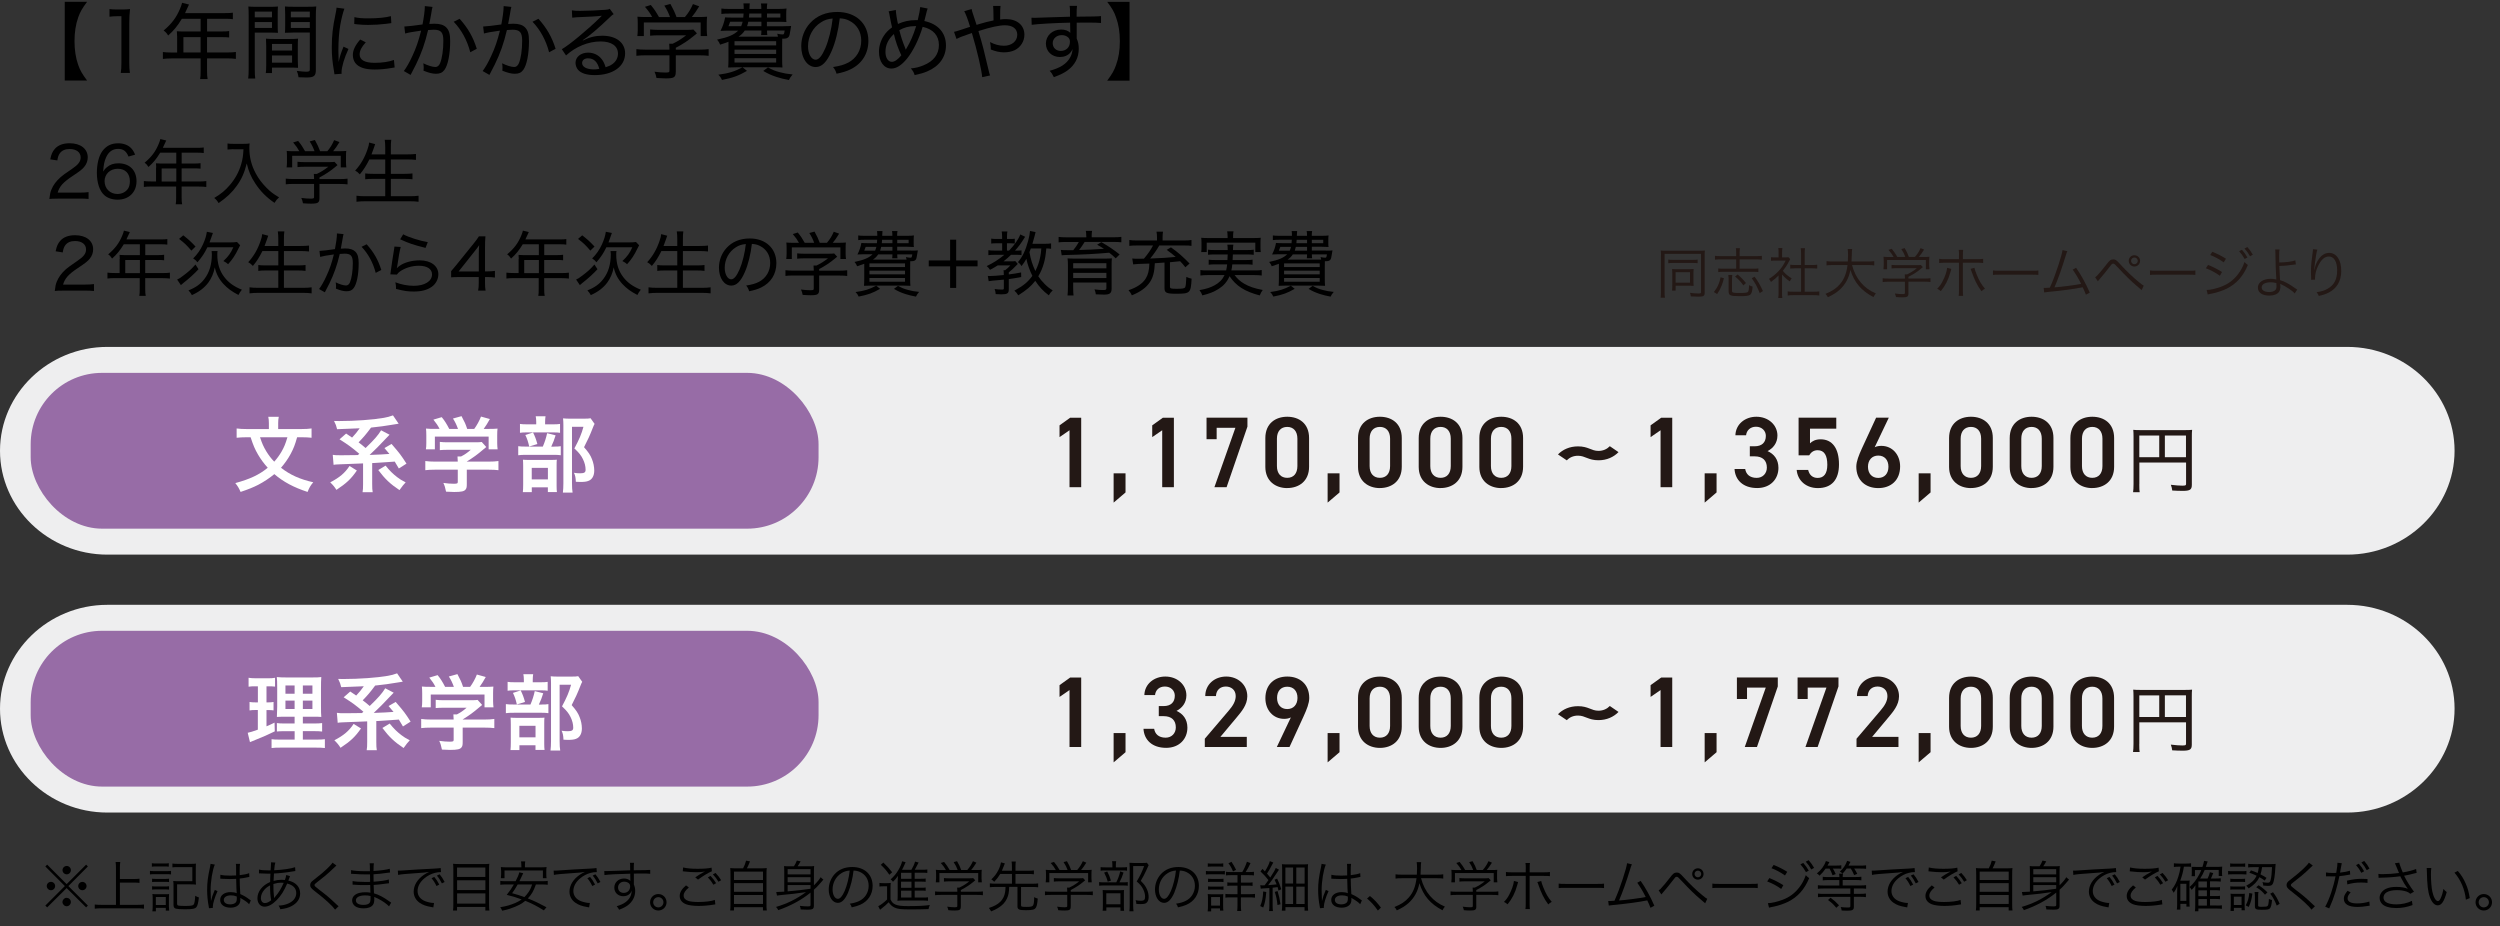
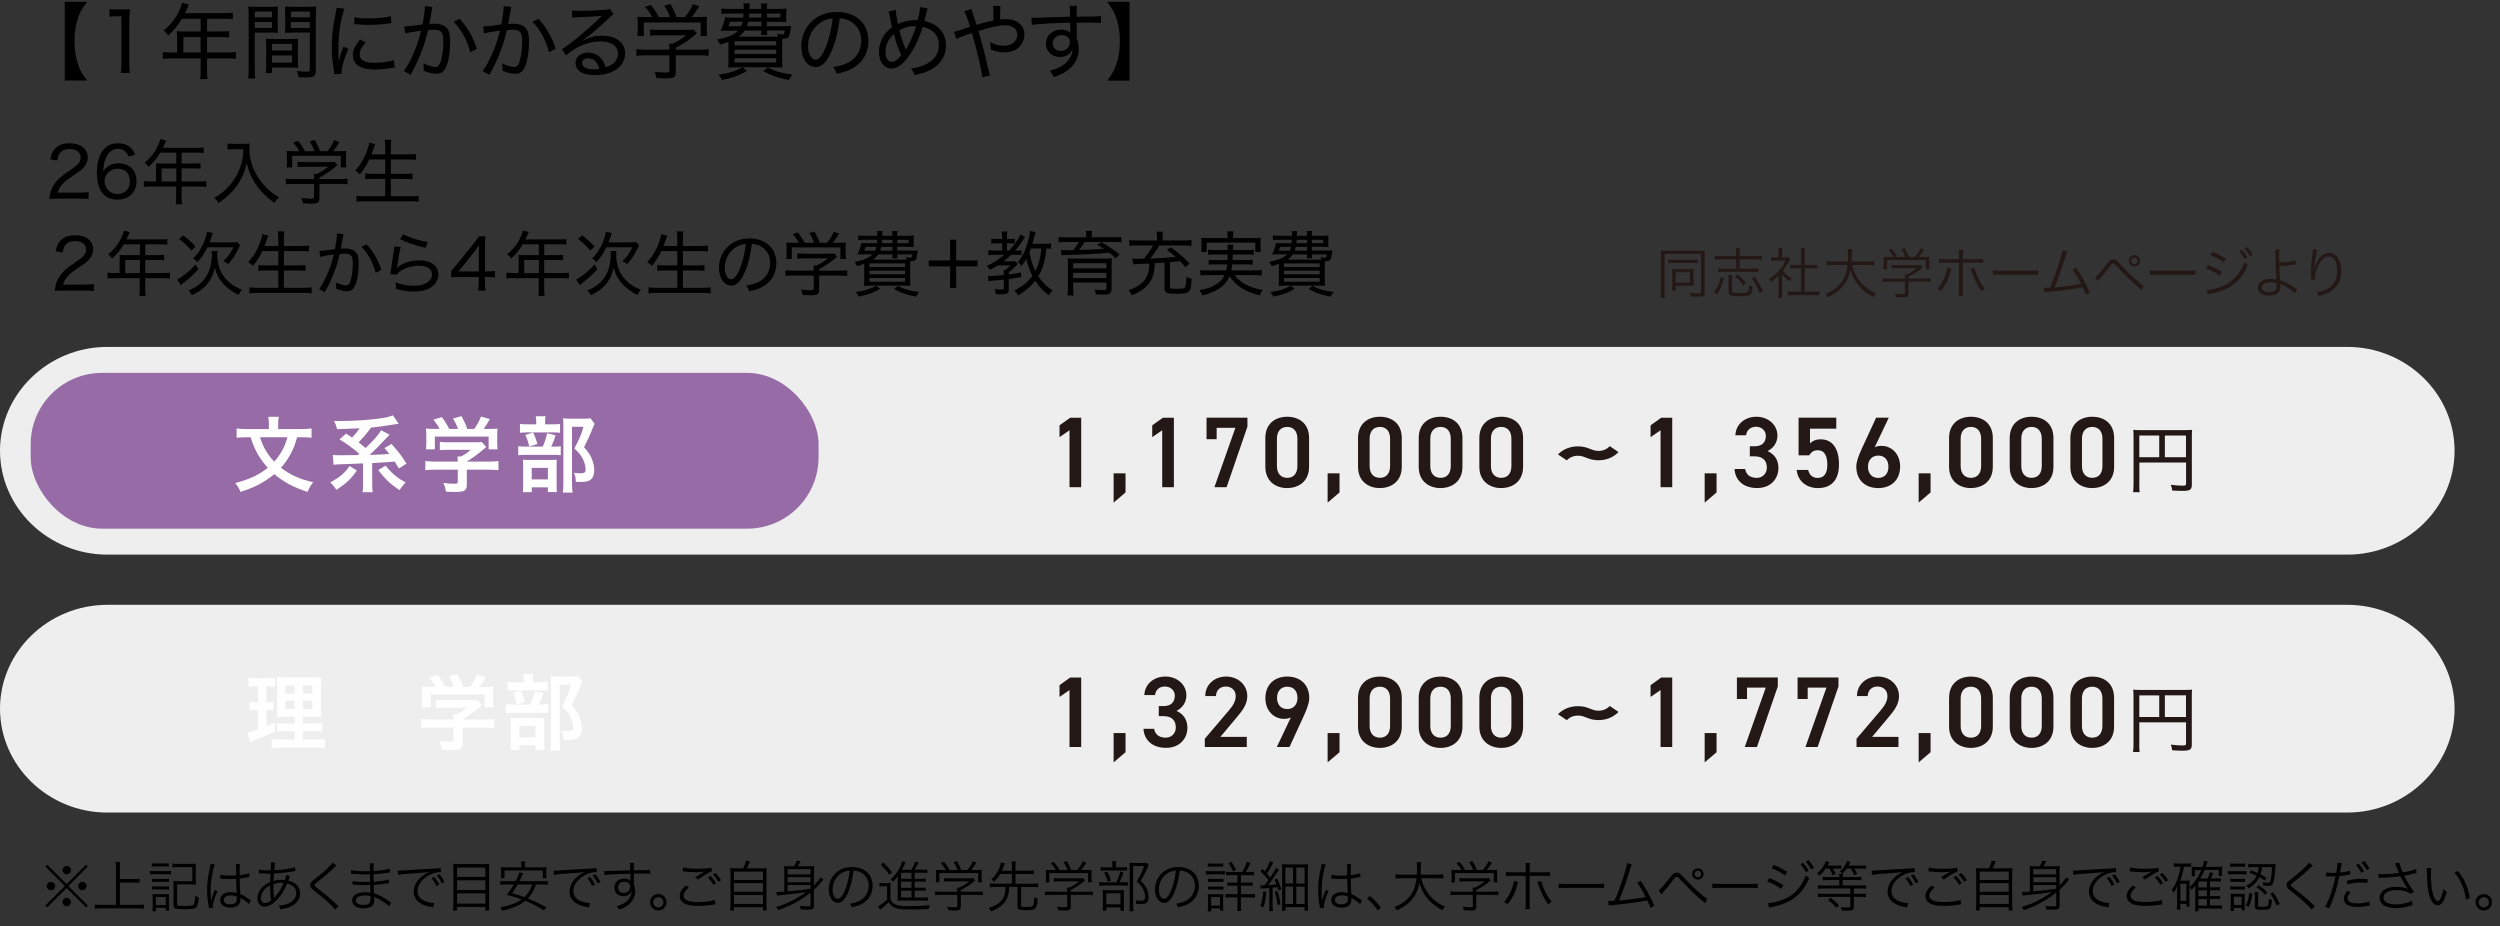
<svg xmlns="http://www.w3.org/2000/svg" width="545.9" height="202.27" version="1.1" viewBox="0 0 545.9 202.27">
  <rect x="0" y="0" width="545.9" height="202.27" fill="#333333" stroke="none" />
  <defs>
    <style>
      .cls-1 {
        fill: #231815;
      }

      .cls-2 {
        fill: #fff;
      }

      .cls-3 {
        fill: #976ca6;
      }

      .cls-4 {
        fill: #eeeeef;
      }
    </style>
  </defs>
  <g>
    <g id="_レイヤー_1" data-name="レイヤー_1">
      <path class="cls-4" d="M0,98.43c0-12.47,10.55-22.68,23.43-22.68h489.12c12.89,0,23.43,10.2,23.43,22.68s-10.55,22.68-23.43,22.68H23.43C10.55,121.1,0,110.9,0,98.43Z" />
      <g>
        <path class="cls-1" d="M236.09,106.38h-2.55v-12.43l-2.18,1.5v-2.57l2.33-1.67h2.4v15.18Z" />
        <path class="cls-1" d="M245.77,107.53l-2.6,2.22v-6.4h2.6v4.18Z" />
        <path class="cls-1" d="M256.33,106.38h-2.55v-12.43l-2.18,1.5v-2.57l2.33-1.67h2.4v15.18Z" />
        <path class="cls-1" d="M263.46,95.91v-4.71h8.93v1.96l-4.55,13.22h-2.66l4.58-12.96h-4.09v2.49h-2.2Z" />
        <path class="cls-1" d="M281.08,106.58c-2.53,0-4.78-1.5-4.78-4.64v-6.27c0-3.23,2.25-4.67,4.78-4.67s4.77,1.43,4.77,4.64v6.29c0,3.15-2.24,4.64-4.77,4.64ZM281.08,93.22c-1.39,0-2.25.95-2.25,2.57v5.98c0,1.63.86,2.57,2.25,2.57s2.22-.95,2.22-2.57v-5.98c0-1.63-.86-2.57-2.22-2.57Z" />
        <path class="cls-1" d="M292.5,107.53l-2.6,2.22v-6.4h2.6v4.18Z" />
        <path class="cls-1" d="M301.32,106.58c-2.53,0-4.78-1.5-4.78-4.64v-6.27c0-3.23,2.25-4.67,4.78-4.67s4.77,1.43,4.77,4.64v6.29c0,3.15-2.24,4.64-4.77,4.64ZM301.32,93.22c-1.39,0-2.25.95-2.25,2.57v5.98c0,1.63.86,2.57,2.25,2.57s2.22-.95,2.22-2.57v-5.98c0-1.63-.86-2.57-2.22-2.57Z" />
        <path class="cls-1" d="M314.57,106.58c-2.53,0-4.78-1.5-4.78-4.64v-6.27c0-3.23,2.25-4.67,4.78-4.67s4.77,1.43,4.77,4.64v6.29c0,3.15-2.24,4.64-4.77,4.64ZM314.57,93.22c-1.39,0-2.25.95-2.25,2.57v5.98c0,1.63.86,2.57,2.25,2.57s2.22-.95,2.22-2.57v-5.98c0-1.63-.86-2.57-2.22-2.57Z" />
        <path class="cls-1" d="M327.81,106.58c-2.53,0-4.78-1.5-4.78-4.64v-6.27c0-3.23,2.25-4.67,4.78-4.67s4.77,1.43,4.77,4.64v6.29c0,3.15-2.24,4.64-4.77,4.64ZM327.81,93.22c-1.39,0-2.25.95-2.25,2.57v5.98c0,1.63.86,2.57,2.25,2.57s2.22-.95,2.22-2.57v-5.98c0-1.63-.86-2.57-2.22-2.57Z" />
        <path class="cls-1" d="M344.58,99.52c-1.03,0-1.85.37-2.45,1.01l-1.93-1.3c1.03-1.06,2.53-1.76,4.38-1.76,2.27,0,2.88.99,4.46.99,1.03,0,1.87-.4,2.48-1.03l1.9,1.3c-1.06,1.08-2.56,1.78-4.38,1.78-2.24,0-2.88-.99-4.46-.99Z" />
        <path class="cls-1" d="M365.15,106.38h-2.55v-12.43l-2.18,1.5v-2.57l2.33-1.67h2.4v15.18Z" />
        <path class="cls-1" d="M374.83,107.53l-2.6,2.22v-6.4h2.6v4.18Z" />
        <path class="cls-1" d="M382.09,97.45h1.06c1.58,0,2.44-.84,2.44-2.27,0-1.1-.86-2-2.16-2-1.23,0-2.05.81-2.16,1.87h-2.33c.07-2.44,2.13-4.05,4.58-4.05,2.66,0,4.6,1.83,4.6,4.11,0,1.65-.97,2.79-2.16,3.39,1.39.62,2.38,1.8,2.38,3.67,0,2.4-1.72,4.4-4.64,4.4-3.08,0-4.82-1.76-4.95-4.16h2.33c.18,1.1.95,1.94,2.51,1.94,1.32,0,2.22-.97,2.22-2.24,0-1.54-.9-2.46-2.66-2.46h-1.06v-2.2Z" />
        <path class="cls-1" d="M395.05,99.43h-2.31v-8.23h8.23v2.4h-5.74v3.21c.46-.46,1.17-.88,2.33-.88,2.53,0,4,1.96,4,5.48,0,3.32-1.58,5.17-4.62,5.17-2.46,0-4.4-1.54-4.62-3.96h2.51c.26,1.1.97,1.74,2.07,1.74,1.3,0,2.11-.86,2.11-2.86s-.62-3.19-2.11-3.19c-.9,0-1.47.48-1.85,1.12Z" />
        <path class="cls-1" d="M409.37,97.65c.44-.22.97-.29,1.45-.29,2.38,0,4.09,1.91,4.09,4.49,0,3.06-2.05,4.73-4.77,4.73s-4.8-1.65-4.8-4.69c0-1.12.55-2.49,1.23-3.98l3.1-6.71h2.77l-3.08,6.45ZM410.14,104.36c1.39,0,2.22-.97,2.22-2.44s-.84-2.44-2.22-2.44-2.25.99-2.25,2.44.84,2.44,2.25,2.44Z" />
        <path class="cls-1" d="M421.56,107.53l-2.6,2.22v-6.4h2.6v4.18Z" />
        <path class="cls-1" d="M430.38,106.58c-2.53,0-4.78-1.5-4.78-4.64v-6.27c0-3.23,2.25-4.67,4.78-4.67s4.77,1.43,4.77,4.64v6.29c0,3.15-2.24,4.64-4.77,4.64ZM430.38,93.22c-1.39,0-2.25.95-2.25,2.57v5.98c0,1.63.86,2.57,2.25,2.57s2.22-.95,2.22-2.57v-5.98c0-1.63-.86-2.57-2.22-2.57Z" />
        <path class="cls-1" d="M443.62,106.58c-2.53,0-4.78-1.5-4.78-4.64v-6.27c0-3.23,2.25-4.67,4.78-4.67s4.77,1.43,4.77,4.64v6.29c0,3.15-2.24,4.64-4.77,4.64ZM443.62,93.22c-1.39,0-2.25.95-2.25,2.57v5.98c0,1.63.86,2.57,2.25,2.57s2.22-.95,2.22-2.57v-5.98c0-1.63-.86-2.57-2.22-2.57Z" />
        <path class="cls-1" d="M456.87,106.58c-2.53,0-4.78-1.5-4.78-4.64v-6.27c0-3.23,2.25-4.67,4.78-4.67s4.77,1.43,4.77,4.64v6.29c0,3.15-2.24,4.64-4.77,4.64ZM456.87,93.22c-1.39,0-2.25.95-2.25,2.57v5.98c0,1.63.86,2.57,2.25,2.57s2.22-.95,2.22-2.57v-5.98c0-1.63-.86-2.57-2.22-2.57Z" />
        <path class="cls-1" d="M467.14,105.72c0,1.02.02,1.38.08,1.75h-1.44c.06-.45.1-.94.1-1.79v-10.36c0-.62-.02-1.02-.06-1.46.46.05.85.06,1.57.06h9.73c.77,0,1.17-.02,1.55-.06-.05.46-.06.82-.06,1.55v10.44c0,1.09-.4,1.34-2.02,1.34-.62,0-1.52-.03-2.26-.08-.06-.48-.13-.77-.3-1.25,1.09.13,1.87.19,2.5.19.69,0,.82-.06.82-.38v-4.67h-10.2v4.72ZM471.49,95.11h-4.35v4.72h4.35v-4.72ZM477.33,99.83v-4.72h-4.61v4.72h4.61Z" />
      </g>
      <path class="cls-4" d="M0,154.75c0-12.47,10.55-22.68,23.43-22.68h489.12c12.89,0,23.43,10.2,23.43,22.68s-10.55,22.68-23.43,22.68H23.43c-12.89,0-23.43-10.2-23.43-22.68Z" />
      <rect class="cls-3" x="6.7" y="81.42" width="172.04" height="34.02" rx="15.59" ry="15.59" />
      <g>
        <path d="M14.14.39h4.88c-1.1,1.48-1.51,2.2-1.94,3.4-.54,1.51-.81,3.28-.81,5.2s.27,3.69.81,5.2c.43,1.21.85,1.93,1.94,3.4h-4.88V.39Z" />
        <path d="M23.93,1.98c.5.07.86.09,1.58.09h1.28c.68,0,.99-.02,1.6-.09-.11,1.08-.16,2-.16,2.99v8.84c0,.88.04,1.42.14,2.12h-2c.11-.67.14-1.28.14-2.12V3.54h-.94c-.61,0-1.08.04-1.66.11v-1.67Z" />
        <path d="M38.67,7.88c0-.4-.02-.72-.05-1.06.38.04.77.05,1.28.05h3.91v-2.77h-4.1c-.95,1.57-1.76,2.57-2.99,3.65-.34-.54-.54-.76-.99-1.08,1.8-1.53,2.75-2.81,3.58-4.75.23-.54.36-.94.45-1.31l1.51.38c-.09.2-.13.27-.23.5q-.11.22-.4.85-.14.32-.23.52h8.77c.79,0,1.21-.02,1.67-.09v1.42c-.5-.07-.9-.09-1.67-.09h-3.96v2.77h3.15c.77,0,1.19-.02,1.67-.09v1.4c-.47-.05-.92-.07-1.64-.07h-3.19v3.35h4.43c.81,0,1.33-.04,1.87-.11v1.51c-.56-.07-1.12-.11-1.87-.11h-4.43v2.77c0,.81.04,1.26.13,1.75h-1.64c.09-.49.11-.9.11-1.76v-2.75h-6.37c-.77,0-1.3.04-1.87.11v-1.51c.54.07,1.08.11,1.87.11h1.24v-3.58ZM43.8,11.46v-3.35h-3.75v3.35h3.75Z" />
        <path d="M55.63,15.08c0,1.03.04,1.6.11,2.07h-1.55c.07-.5.11-1.06.11-2.09V3.42c0-.9-.02-1.42-.07-2,.5.05.97.07,1.87.07h2.75c.9,0,1.33-.02,1.84-.07-.04.54-.05,1.01-.05,1.71v2.4c0,.74.02,1.17.05,1.64-.5-.04-1.06-.05-1.78-.05h-3.28v7.98ZM55.63,3.79h3.76v-1.26h-3.76v1.26ZM55.63,6.1h3.76v-1.28h-3.76v1.28ZM65.03,13.19c0,.68.02,1.15.05,1.62-.56-.04-1.04-.05-1.8-.05h-3.89v1.19h-1.35c.07-.5.09-.99.09-1.73v-4.12c0-.63-.02-1.13-.05-1.66.52.05.97.07,1.76.07h3.49c.79,0,1.22-.02,1.75-.07-.04.49-.05.97-.05,1.66v3.1ZM59.39,11.03h4.39v-1.44h-4.39v1.44ZM59.39,13.68h4.39v-1.57h-4.39v1.57ZM68.97,15.28c0,1.3-.41,1.64-2.03,1.64-.38,0-1.39-.04-1.75-.05-.09-.59-.18-.92-.38-1.39.86.11,1.6.18,1.98.18.72,0,.86-.09.86-.5V7.11h-3.65c-.7,0-1.31.02-1.78.05.04-.5.05-.95.05-1.64v-2.4c0-.63-.02-1.17-.05-1.71.5.05.94.07,1.84.07h3.11c.94,0,1.37-.02,1.89-.07-.07.72-.09,1.17-.09,1.98v11.88ZM63.51,3.79h4.14v-1.26h-4.14v1.26ZM63.51,6.1h4.14v-1.28h-4.14v1.28Z" />
        <path d="M73.97,13.48c.18-1.01.47-1.87,1.04-3.29l1.08.5c-.9,1.91-1.51,3.98-1.51,5.08,0,.07,0,.2.02.34l-1.57.11c-.04-.29-.05-.4-.11-.76-.34-1.98-.47-3.31-.47-5.13,0-2.52.22-4.47.79-7.13.18-.9.22-1.08.25-1.53l1.71.23c-.32.85-.65,2.18-.9,3.58-.27,1.58-.41,3.46-.41,5.51,0,.36.02,1.22.04,1.71,0,.4.02.47.02.77h.02ZM79.88,9.23c-.94,1.03-1.35,1.85-1.35,2.65,0,1.22,1.12,1.84,3.29,1.84,1.62,0,3.17-.23,4.2-.63l.16,1.64c-.23.04-.27.04-.65.11-1.3.23-2.5.34-3.71.34-2.12,0-3.47-.45-4.23-1.42-.34-.45-.54-1.08-.54-1.73,0-1.06.49-2.11,1.6-3.4l1.22.61ZM77.39,3.74c.83.2,1.66.27,3.04.27,2.11,0,3.83-.18,4.93-.49l.09,1.53c-.05,0-.47.05-1.24.16-1.1.14-2.5.23-3.84.23-.92,0-1.49-.04-2.41-.13q-.05,0-.32-.04c-.11-.02-.14-.02-.29-.04l.04-1.51Z" />
        <path d="M88.3,5.79c.65-.02,2.45-.22,3.96-.45.29-1.48.5-3.04.5-3.78v-.23l1.69.18c-.11.36-.16.67-.32,1.67-.09.49-.29,1.62-.38,2.05.43-.04.7-.05,1.1-.05,1.22,0,2.03.25,2.59.81.63.63.86,1.46.86,2.99,0,2.86-.49,5.28-1.26,6.3-.45.59-.97.83-1.84.83-.76,0-1.55-.2-2.72-.67.04-.31.04-.4.04-.61,0-.34-.02-.58-.09-1.01.99.49,2.02.81,2.65.81.43,0,.77-.27,1.01-.81.45-1.08.72-2.92.72-4.92,0-1.84-.5-2.41-2.11-2.41-.38,0-.7.02-1.22.07-.68,2.9-1.46,5.1-2.65,7.53-.25.5-.63,1.26-1.17,2.27l-1.48-.85c.54-.68,1.26-1.94,1.87-3.29.83-1.78,1.33-3.24,1.91-5.53-1.94.27-2.7.41-3.49.63l-.18-1.53ZM100.36,4.1c1.8,2,2.94,3.96,3.75,6.55l-1.42.76c-.67-2.59-1.91-4.88-3.62-6.66l1.3-.65Z" />
        <path d="M105.51,5.79c.65-.02,2.45-.22,3.96-.45.29-1.48.5-3.04.5-3.78v-.23l1.69.18c-.11.36-.16.67-.32,1.67-.09.49-.29,1.62-.38,2.05.43-.04.7-.05,1.1-.05,1.22,0,2.03.25,2.59.81.63.63.86,1.46.86,2.99,0,2.86-.49,5.28-1.26,6.3-.45.59-.97.83-1.84.83-.76,0-1.55-.2-2.72-.67.04-.31.04-.4.04-.61,0-.34-.02-.58-.09-1.01.99.49,2.02.81,2.65.81.43,0,.77-.27,1.01-.81.45-1.08.72-2.92.72-4.92,0-1.84-.5-2.41-2.11-2.41-.38,0-.7.02-1.22.07-.68,2.9-1.46,5.1-2.65,7.53-.25.5-.63,1.26-1.17,2.27l-1.48-.85c.54-.68,1.26-1.94,1.87-3.29.83-1.78,1.33-3.24,1.91-5.53-1.94.27-2.7.41-3.49.63l-.18-1.53ZM117.57,4.1c1.8,2,2.94,3.96,3.75,6.55l-1.42.76c-.67-2.59-1.91-4.88-3.62-6.66l1.3-.65Z" />
        <path d="M124.89,2.26c.52.09.9.11,1.82.11,1.51,0,3.89-.11,5.49-.23.52-.04.68-.07.94-.22l.86,1.17c-.27.14-.38.22-.92.76-2.43,2.34-4.59,4.16-5.82,4.92l.04.07c1.46-.74,2.72-1.04,4.23-1.04,3.02,0,4.97,1.51,4.97,3.85,0,2.84-2.65,4.75-6.63,4.75-1.76,0-2.99-.4-3.66-1.17-.32-.38-.54-.97-.54-1.51,0-1.28,1.17-2.23,2.75-2.23,1.21,0,2.29.52,3.01,1.48.36.49.56.9.81,1.71.67-.2,1.06-.38,1.48-.68.79-.56,1.22-1.37,1.22-2.3,0-1.66-1.42-2.65-3.78-2.65-2.67,0-5.44,1.12-7.56,3.06l-.92-1.37c1.58-.88,5.67-4.27,8.37-6.93.07-.07.09-.09.14-.14q.05-.05.2-.2l-.02-.04c-.05.02-.09.02-.14.02-.67.11-2.7.22-5.33.32-.38.02-.56.04-.95.09l-.07-1.58ZM128.44,12.73c-.81,0-1.33.4-1.33,1.03,0,.85.99,1.39,2.56,1.39.41,0,.61-.02,1.19-.11-.38-1.51-1.19-2.3-2.41-2.3Z" />
        <path d="M147.56,15.68c0,1.21-.36,1.44-2.21,1.44-.47,0-1.37-.04-2-.09-.13-.65-.22-.9-.43-1.37.97.13,1.66.18,2.34.18.81,0,.92-.05.92-.41v-3.35h-5.26c-.83,0-1.42.04-1.96.11v-1.46c.56.07,1.17.11,1.96.11h5.26v-.25c0-.36-.02-.68-.05-1.04h.76c1.12-.54,1.85-1.01,2.94-1.84h-6.14c-.63,0-1.24.04-1.73.09v-1.37c.49.05,1.1.09,1.76.09h6.34c.67,0,1.03-.02,1.35-.07l.77.83q-.25.2-.63.52c-1.26,1.04-2.36,1.78-3.98,2.63v.41h5.17c.85,0,1.44-.04,2-.11v1.46c-.49-.07-1.15-.11-2-.11h-5.17v3.6ZM142.41,3.72c-.47-.85-.79-1.31-1.58-2.23l1.28-.4c.76.92,1.13,1.49,1.78,2.63h2.41c-.29-.83-.67-1.62-1.24-2.5l1.33-.36c.67,1.22.95,1.82,1.33,2.86h1.84c.81-.95,1.24-1.67,1.75-2.83l1.37.49c-.63,1.04-1.08,1.69-1.62,2.34h1.22c1.1,0,1.46-.02,2.12-.07-.05.43-.07.81-.07,1.48v1.44c0,.45.04.86.09,1.3h-1.42v-2.97h-12.41v2.97h-1.42c.05-.41.09-.83.09-1.3v-1.44c0-.67-.02-1.04-.07-1.48.74.05,1.06.07,2.09.07h1.13Z" />
        <path d="M171.08,5.72c.94,0,1.28-.02,1.67-.05q-.07.4-.14.85c-.14.99-.23,1.31-.41,1.55-.22.25-.56.38-1.1.38h-.29c-.02.65-.02.86-.02,1.48v2.94c0,.88.02,1.44.07,1.87-.47-.04-1.15-.05-1.98-.05h-7.9c-.85,0-1.49.02-1.98.05.04-.38.07-.97.07-1.82v-3.8c-.59.23-.92.34-1.82.63-.18-.45-.34-.72-.67-1.1,2.47-.52,3.67-1.04,4.61-1.96h-2.29c-.58,0-1.12.02-1.57.05.5-.99.79-1.8,1.01-2.95.4.04.83.05,1.6.05h2.36c.04-.36.05-.52.07-.88h-3.1c-.74,0-1.26.02-1.75.09v-1.19c.43.07.86.09,1.75.09h3.13c0-.56-.02-.76-.07-1.21h1.39c-.04.23-.05.61-.07,1.21h2.59v-.16c0-.45-.02-.68-.09-1.04h1.4c-.07.38-.09.61-.09,1.06v.14h2.56c.76,0,1.35-.04,1.73-.09-.05.36-.07.65-.07,1.24v.63c0,.63,0,.76.05,1.08-.52-.04-1.06-.05-1.73-.05h-2.54v.97h3.6ZM163.11,15.48c-1.89,1.08-3.01,1.49-5.46,1.98-.22-.49-.43-.79-.79-1.15,2.3-.31,3.56-.7,5.28-1.62l.97.79ZM159.43,4.75c-.16.49-.25.7-.36.97h2.77c.16-.38.22-.56.32-.97h-2.74ZM160.39,9.92h9.09v-.92h-9.09v.92ZM160.39,11.77h9.09v-.92h-9.09v.92ZM160.39,13.66h9.09v-.95h-9.09v.95ZM169.88,8.01c-.04-.23-.05-.27-.16-.65.38.09.86.16,1.13.16.34,0,.36-.05.49-.85h-3.85c0,.45.02.7.07.99h-1.37c.05-.31.07-.52.07-.99h-3.64c-.38.58-.74.92-1.35,1.33h8.61ZM163.4,4.75c-.09.4-.14.59-.27.97h3.13v-.97h-2.86ZM163.61,2.95c-.02.41-.04.56-.07.88h2.72v-.88h-2.65ZM167.68,14.71c1.04.58,1.58.79,2.61,1.06.95.25,1.55.36,2.79.49-.45.52-.54.67-.81,1.21-1.17-.22-1.75-.36-2.75-.68-1.17-.4-1.73-.65-2.86-1.3l1.03-.77ZM167.48,3.83h2.92v-.88h-2.92v.88Z" />
        <path d="M185.21,13.68c1.8-.95,2.85-2.72,2.85-4.81,0-1.96-.95-3.55-2.67-4.38-.63-.31-1.13-.43-2.02-.49-.31,2.65-.95,5.29-1.8,7.2-1.03,2.36-2.11,3.44-3.46,3.44-1.82,0-3.15-1.93-3.15-4.56,0-1.87.68-3.67,1.93-5.04,1.46-1.6,3.48-2.43,5.92-2.43,4.09,0,6.81,2.52,6.81,6.32,0,2.79-1.42,5.02-3.94,6.23-.86.41-1.62.65-3.01.94-.23-.72-.36-.95-.77-1.46,1.57-.25,2.43-.5,3.31-.97ZM179.25,4.89c-1.75,1.1-2.81,3.08-2.81,5.22,0,1.64.72,2.93,1.66,2.93.7,0,1.39-.83,2.12-2.52.72-1.67,1.37-4.25,1.6-6.48-1.04.09-1.78.32-2.57.85Z" />
        <path d="M202.56,1.87q-.13.27-.49,1.8c-.14.54-.16.63-.23.92,2.99.63,4.72,2.57,4.72,5.33,0,2.54-1.46,4.56-4.09,5.67-.83.34-1.4.52-2.75.81-.2-.63-.32-.86-.83-1.46,1.06-.09,1.82-.29,2.75-.67,2.23-.9,3.38-2.41,3.38-4.45s-1.24-3.46-3.55-3.96c-.77,2.63-2.09,5.31-3.42,6.95-1.19,1.44-2.3,2.16-3.4,2.16-1.62,0-2.72-1.48-2.72-3.67,0-1.21.38-2.45,1.06-3.49.47-.72.97-1.22,1.8-1.84-.13-.47-.36-1.62-.52-2.52-.11-.63-.13-.67-.23-.97l1.57-.31c.02.61.23,2.02.47,3.06,1.24-.56,2.45-.83,3.82-.83h.5c.34-1.42.5-2.32.54-2.86l1.62.32ZM193.35,11.32c0,1.3.56,2.18,1.39,2.18.61,0,1.31-.49,2.07-1.42-.74-1.58-1.26-3.06-1.62-4.65-1.24,1.13-1.84,2.41-1.84,3.89ZM197.79,10.85s.04-.07.04-.09c.05-.11.07-.13.13-.22.86-1.46,1.46-2.81,2.09-4.83h-.34c-1.21,0-2.3.29-3.33.88.4,1.58.65,2.34,1.3,3.96.05.14.07.2.11.32l.02-.04Z" />
        <path d="M212.16,1.96c.09.43.13.61.32,1.15.36,1.06.47,1.4.76,2.32q.16-.05.83-.25c.94-.29,1.8-.49,2.88-.72q-.02-2.7-.09-3.17h1.62c-.07.52-.09.86-.09,2.97.5-.07.86-.09,1.28-.09,2.43,0,4.02,1.35,4.02,3.42,0,1.42-.83,2.74-2.12,3.37-.67.31-1.46.47-2.39.47-.86,0-1.85-.22-2.85-.63.02-.11.02-.18.02-.25,0-.34-.04-.68-.16-1.37.99.54,2.02.81,3.04.81,1.69,0,2.9-.99,2.9-2.4,0-1.31-.99-2.07-2.7-2.07-1.24,0-3.11.41-5.78,1.26.94,3.15,1.17,4.05,2.3,8.88.09.4.13.49.25.81l-1.73.38c-.09-1.44-1.1-5.82-2.25-9.65q-.18.07-1.06.38c-1.01.32-1.84.67-2.3.92l-.54-1.55c.49-.11.67-.16,1.6-.47.83-.29,1.49-.5,1.91-.63-.5-1.66-.94-2.81-1.28-3.4l1.62-.49Z" />
        <path d="M233.65,2.32c-.02-.49-.04-.67-.09-1.04h1.62c-.07.56-.09.83-.09,2.36,3.37-.02,4.74-.05,5.33-.13v1.51c-.68-.07-1.33-.09-3.31-.09-.25,0-.56,0-2,.02v3.46c.32.77.45,1.37.45,2.23,0,1.94-.83,3.55-2.47,4.75-.76.54-1.51.92-2.97,1.46-.36-.72-.49-.92-.92-1.39,2.32-.63,3.71-1.51,4.48-2.92.32-.58.47-1.1.52-1.82-.18.38-.29.58-.49.79-.54.61-1.33.94-2.27.94-1.76,0-3.06-1.24-3.06-2.94s1.4-3.06,3.33-3.06c.85,0,1.55.25,2,.72v-.13c-.02-.16-.04-1.1-.04-2.09-3.08.05-7.27.29-8.39.47l-.05-1.55c.36.02.5.02.77.02.49,0,.59,0,3.31-.11,1.53-.05,2.32-.07,4.34-.13l-.02-1.35ZM229.87,9.41c0,1.01.72,1.71,1.76,1.71,1.17,0,2-.81,2-1.98,0-.43-.11-.7-.36-.95-.36-.34-.86-.52-1.42-.52-1.13,0-1.98.76-1.98,1.75Z" />
        <path d="M241.77,17.6c1.1-1.48,1.51-2.2,1.93-3.4.56-1.51.83-3.24.83-5.2s-.27-3.69-.83-5.2c-.41-1.21-.83-1.93-1.93-3.4h4.88v17.21h-4.88Z" />
      </g>
      <g>
        <path d="M12.57,43.38c-1.03,0-1.28.02-1.79.06.15-1.17.2-1.42.43-2,.4-1.02,1.05-1.89,2.03-2.76.51-.45.88-.71,2.4-1.74,1.46-.99,1.97-1.65,1.97-2.57,0-1.12-.94-1.83-2.4-1.83-1,0-1.72.32-2.17.97-.28.4-.4.77-.52,1.52l-1.55-.23c.22-1.11.48-1.69,1-2.29.72-.82,1.82-1.23,3.23-1.23,2.4,0,3.96,1.22,3.96,3.09,0,.72-.26,1.45-.72,2-.49.62-.88.92-2.63,2.09-2.03,1.35-2.82,2.23-3.22,3.6h4.76c.82,0,1.45-.03,1.99-.11v1.49c-.66-.06-1.19-.08-2.02-.08h-4.74Z" />
        <path d="M28.06,34.19c-.48-1.19-1.14-1.68-2.29-1.68s-2.05.62-2.59,1.82c-.4.89-.55,1.63-.65,3.14.29-.48.46-.68.8-.95.71-.6,1.49-.86,2.52-.86,2.43,0,3.96,1.51,3.96,3.91s-1.66,4.03-4.13,4.03c-1.15,0-2.22-.35-2.91-.99-1.03-.92-1.62-2.71-1.62-4.9,0-1.94.45-3.69,1.19-4.7.86-1.17,1.97-1.72,3.46-1.72,1.15,0,2.12.35,2.79,1.02.37.38.59.72.92,1.46l-1.46.42ZM22.84,39.59c0,1.59,1.2,2.77,2.8,2.77.99,0,1.86-.46,2.34-1.2.25-.4.38-.97.38-1.57,0-1.71-1-2.74-2.65-2.74s-2.88,1.15-2.88,2.74Z" />
        <path d="M34.11,36.57c0-.34-.02-.62-.05-.91.32.03.66.05,1.09.05h3.34v-2.37h-3.51c-.82,1.34-1.51,2.2-2.56,3.12-.29-.46-.46-.65-.85-.92,1.54-1.31,2.36-2.4,3.06-4.06.2-.46.31-.8.38-1.12l1.29.32c-.08.17-.11.23-.2.43q-.09.18-.34.72-.12.28-.2.45h7.5c.68,0,1.03-.02,1.43-.08v1.22c-.43-.06-.77-.08-1.43-.08h-3.39v2.37h2.69c.66,0,1.02-.02,1.43-.08v1.2c-.4-.05-.79-.06-1.4-.06h-2.73v2.86h3.79c.69,0,1.14-.03,1.6-.09v1.29c-.48-.06-.95-.09-1.6-.09h-3.79v2.37c0,.69.03,1.08.11,1.49h-1.4c.08-.42.09-.77.09-1.51v-2.36h-5.45c-.66,0-1.11.03-1.6.09v-1.29c.46.06.92.09,1.6.09h1.06v-3.06ZM38.5,39.64v-2.86h-3.2v2.86h3.2Z" />
        <path d="M50.94,32.57c-.32,0-.74.03-1.26.08v-1.32c.35.06.65.08,1.25.08h2.16c.72,0,1.11-.02,1.42-.09-.05.37-.06.68-.06,1.02,0,1.99.46,3.82,1.42,5.57.6,1.12,1.37,2.14,2.36,3.13.86.86,1.42,1.29,2.71,2.06-.48.43-.62.6-1,1.2-1.82-1.26-3.06-2.52-4.2-4.25-.91-1.37-1.45-2.63-1.86-4.36-.51,2.03-1.14,3.46-2.19,4.9-1.03,1.45-2.2,2.54-3.96,3.76-.28-.49-.51-.77-.95-1.12,1.56-.94,2.4-1.65,3.43-2.85,1.15-1.34,1.97-2.85,2.45-4.5.32-1.08.43-1.86.51-3.29h-2.2Z" />
        <path d="M69.76,43.24c0,1.03-.31,1.23-1.89,1.23-.4,0-1.17-.03-1.71-.08-.11-.55-.18-.77-.37-1.17.83.11,1.42.15,2,.15.69,0,.79-.05.79-.35v-2.86h-4.5c-.71,0-1.22.03-1.68.09v-1.25c.48.06,1,.09,1.68.09h4.5v-.22c0-.31-.02-.58-.05-.89h.65c.95-.46,1.59-.86,2.51-1.57h-5.25c-.54,0-1.06.03-1.48.08v-1.17c.42.05.94.08,1.51.08h5.42c.57,0,.88-.02,1.15-.06l.66.71q-.22.17-.54.45c-1.08.89-2.02,1.52-3.4,2.25v.35h4.42c.72,0,1.23-.03,1.71-.09v1.25c-.42-.06-.99-.09-1.71-.09h-4.42v3.08ZM65.36,33.02c-.4-.72-.68-1.12-1.35-1.91l1.09-.34c.65.79.97,1.28,1.52,2.25h2.06c-.25-.71-.57-1.39-1.06-2.14l1.14-.31c.57,1.05.82,1.56,1.14,2.45h1.57c.69-.82,1.06-1.43,1.49-2.42l1.17.42c-.54.89-.92,1.45-1.39,2h1.05c.94,0,1.25-.02,1.82-.06-.05.37-.06.69-.06,1.26v1.23c0,.39.03.74.08,1.11h-1.22v-2.54h-10.61v2.54h-1.22c.05-.35.08-.71.08-1.11v-1.23c0-.57-.02-.89-.06-1.26.63.05.91.06,1.79.06h.97Z" />
        <path d="M80.65,34.82c-.65,1.31-1.26,2.28-2.08,3.25-.45-.46-.58-.57-1.02-.82,1.2-1.29,2.09-2.82,2.71-4.68.23-.65.31-1,.34-1.45l1.32.35c-.12.31-.17.45-.29.85-.08.25-.34.94-.51,1.39h3v-1.49c0-.68-.03-1.11-.11-1.69h1.43c-.08.51-.09.99-.09,1.69v1.49h3.63c.72,0,1.31-.03,1.85-.09v1.29c-.63-.06-1.14-.09-1.82-.09h-3.66v3.14h3c.75,0,1.29-.03,1.72-.09v1.28c-.46-.06-1-.09-1.72-.09h-3v3.79h4.14c.8,0,1.35-.03,1.91-.11v1.32c-.66-.08-1.11-.11-1.88-.11h-9.76c-.75,0-1.28.03-1.92.11v-1.32c.58.08,1.14.11,1.89.11h4.39v-3.79h-2.68c-.72,0-1.25.03-1.69.09v-1.28c.43.06.91.09,1.68.09h2.69v-3.14h-3.48Z" />
        <path d="M13.75,63.46c-1.03,0-1.28.02-1.79.08.15-1.19.2-1.42.43-2.02.4-1,1.05-1.89,2.03-2.76.51-.43.88-.69,2.4-1.74,1.46-.99,1.97-1.63,1.97-2.56,0-1.12-.94-1.83-2.4-1.83-1,0-1.72.32-2.17.97-.28.4-.4.77-.52,1.52l-1.55-.25c.22-1.09.48-1.68,1-2.28.72-.82,1.82-1.23,3.23-1.23,2.4,0,3.96,1.2,3.96,3.08,0,.74-.26,1.46-.72,2.02-.49.6-.88.91-2.63,2.08-2.03,1.35-2.82,2.23-3.22,3.6h4.76c.82,0,1.45-.03,1.99-.11v1.51c-.66-.06-1.19-.09-2.02-.09h-4.74Z" />
        <path d="M26.16,56.57c0-.34-.02-.62-.05-.91.32.03.66.05,1.09.05h3.34v-2.37h-3.51c-.82,1.34-1.51,2.2-2.56,3.12-.29-.46-.46-.65-.85-.92,1.54-1.31,2.36-2.4,3.06-4.06.2-.46.31-.8.38-1.12l1.29.32c-.08.17-.11.23-.2.43q-.09.18-.34.72-.12.28-.2.45h7.5c.68,0,1.03-.02,1.43-.08v1.22c-.43-.06-.77-.08-1.43-.08h-3.39v2.37h2.69c.66,0,1.02-.02,1.43-.08v1.2c-.4-.05-.79-.06-1.4-.06h-2.73v2.86h3.79c.69,0,1.14-.03,1.6-.09v1.29c-.48-.06-.95-.09-1.6-.09h-3.79v2.37c0,.69.03,1.08.11,1.49h-1.4c.08-.42.09-.77.09-1.51v-2.36h-5.45c-.66,0-1.11.03-1.6.09v-1.29c.46.06.92.09,1.6.09h1.06v-3.06ZM30.55,59.64v-2.86h-3.2v2.86h3.2Z" />
        <path d="M43.35,58.78c-.88.97-2.08,2.06-3.33,3.03-.29.23-.38.31-.52.45l-.82-1.22c.37-.15.69-.35,1.35-.86,1.17-.88,1.69-1.34,2.65-2.42l.66,1.02ZM40.02,51.39c1.14.89,1.74,1.43,2.68,2.45l-.92.89c-.95-1.14-1.49-1.66-2.68-2.56l.92-.79ZM47.51,54.82c-.05.22-.06.42-.06.74,0,2,.48,3.56,1.52,4.93.92,1.22,2.12,2.08,3.85,2.77-.32.38-.54.71-.75,1.15-1.45-.75-2.4-1.45-3.28-2.4-.97-1.05-1.57-2.2-1.89-3.62-.25,1.29-.74,2.42-1.43,3.34-.88,1.15-1.97,1.99-3.57,2.71-.22-.4-.43-.69-.75-1.03,1.59-.62,2.62-1.37,3.48-2.49,1.11-1.45,1.63-3.2,1.63-5.44,0-.23-.02-.42-.06-.66h1.32ZM50.23,52.93c.69,0,1.12-.03,1.52-.09l.69.72c-.12.23-.15.28-.37.71-.72,1.49-1.32,2.39-2.26,3.42-.32-.29-.55-.45-1.03-.69,1.06-.97,1.63-1.76,2.17-3h-5.67c-.62,1.29-1.09,2-2.16,3.28-.22-.31-.48-.55-.94-.85.89-.86,1.63-1.92,2.16-3.11.46-1.03.71-1.83.83-2.71l1.32.26c-.09.29-.15.43-.34.97-.2.52-.26.69-.4,1.09h4.46Z" />
        <path d="M57.3,54.82c-.65,1.31-1.26,2.28-2.08,3.25-.45-.46-.58-.57-1.02-.82,1.2-1.29,2.09-2.82,2.71-4.68.23-.65.31-1,.34-1.45l1.32.35c-.12.31-.17.45-.29.85-.08.25-.34.94-.51,1.39h3v-1.49c0-.68-.03-1.11-.11-1.69h1.43c-.08.51-.09.99-.09,1.69v1.49h3.63c.72,0,1.31-.03,1.85-.09v1.29c-.63-.06-1.14-.09-1.82-.09h-3.66v3.14h3c.75,0,1.29-.03,1.72-.09v1.28c-.46-.06-1-.09-1.72-.09h-3v3.79h4.14c.8,0,1.35-.03,1.91-.11v1.32c-.66-.08-1.11-.11-1.88-.11h-9.76c-.75,0-1.28.03-1.92.11v-1.32c.58.08,1.14.11,1.89.11h4.39v-3.79h-2.68c-.72,0-1.25.03-1.69.09v-1.28c.43.06.91.09,1.68.09h2.69v-3.14h-3.48Z" />
        <path d="M69.75,54.79c.55-.02,2.09-.19,3.39-.39.25-1.26.43-2.6.43-3.23v-.2l1.45.15c-.09.31-.14.57-.28,1.43-.08.42-.25,1.39-.32,1.75.37-.03.6-.05.94-.05,1.05,0,1.74.22,2.22.69.54.54.74,1.25.74,2.56,0,2.45-.42,4.51-1.08,5.39-.38.51-.83.71-1.57.71-.65,0-1.32-.17-2.32-.57.03-.26.03-.34.03-.52,0-.29-.02-.49-.08-.86.85.42,1.72.69,2.26.69.37,0,.66-.23.86-.69.38-.92.62-2.49.62-4.2,0-1.57-.43-2.06-1.8-2.06-.32,0-.6.02-1.05.06-.58,2.48-1.25,4.36-2.26,6.44-.22.43-.54,1.08-1,1.94l-1.26-.72c.46-.58,1.08-1.66,1.6-2.82.71-1.52,1.14-2.77,1.63-4.73-1.66.23-2.31.35-2.99.54l-.15-1.31ZM80.06,53.34c1.54,1.71,2.51,3.39,3.2,5.6l-1.22.65c-.57-2.22-1.63-4.17-3.09-5.7l1.11-.55Z" />
        <path d="M87.5,53.93c-.2.69-.49,2.25-.77,4.26-.03.18-.05.22-.08.35l.02.02c.22-.23.31-.31.54-.48,1.05-.77,2.73-1.23,4.43-1.23,2.45,0,4.08,1.22,4.08,3.05,0,1.06-.55,2.11-1.46,2.74-.99.69-2.23,1.02-3.88,1.02-1.35,0-2.09-.11-3.91-.57v-.37c0-.34-.03-.55-.14-1.08,1.26.49,2.69.77,4.02.77,2.39,0,3.99-1,3.99-2.49,0-1.19-1.08-1.89-2.88-1.89-1.52,0-3.05.48-4.17,1.28-.26.2-.4.34-.63.65l-1.42-.05c.05-.28.06-.38.12-.91.15-1.17.37-2.57.65-4.31.08-.42.09-.55.11-.85l1.39.09ZM88.04,51.16c1.09.62,3.71,1.45,5.37,1.71l-.49,1.26c-1.55-.39-2.17-.57-3.11-.88q-1.08-.37-2.43-1l.66-1.09Z" />
        <path d="M98.51,59.21c.35-.4.69-.79,1.06-1.26l3.83-4.74c.55-.68.83-1.05,1.17-1.6h1.43c-.08.94-.09,1.39-.09,2.6v5.05h.57c.62,0,1.02-.03,1.59-.11v1.46c-.59-.08-.94-.11-1.59-.11h-.57v1.26c0,.77.03,1.14.12,1.69h-1.63c.11-.52.14-.99.14-1.69v-1.26h-4.17c-.88,0-1.32.02-1.86.06v-1.35ZM104.55,55.57c0-.82.02-1.28.08-2.03-.31.46-.62.88-1.11,1.48l-3.37,4.25h4.4v-3.69Z" />
        <path d="M113.28,56.57c0-.34-.02-.62-.05-.91.32.03.66.05,1.09.05h3.34v-2.37h-3.51c-.82,1.34-1.51,2.2-2.56,3.12-.29-.46-.46-.65-.85-.92,1.54-1.31,2.36-2.4,3.06-4.06.2-.46.31-.8.38-1.12l1.29.32c-.08.17-.11.23-.2.43q-.09.18-.34.72-.12.28-.2.45h7.5c.68,0,1.03-.02,1.43-.08v1.22c-.43-.06-.77-.08-1.43-.08h-3.39v2.37h2.69c.66,0,1.02-.02,1.43-.08v1.2c-.4-.05-.79-.06-1.4-.06h-2.73v2.86h3.79c.69,0,1.14-.03,1.6-.09v1.29c-.48-.06-.95-.09-1.6-.09h-3.79v2.37c0,.69.03,1.08.11,1.49h-1.4c.08-.42.09-.77.09-1.51v-2.36h-5.45c-.66,0-1.11.03-1.6.09v-1.29c.46.06.92.09,1.6.09h1.06v-3.06ZM117.67,59.64v-2.86h-3.2v2.86h3.2Z" />
        <path d="M130.47,58.78c-.88.97-2.08,2.06-3.33,3.03-.29.23-.38.31-.52.45l-.82-1.22c.37-.15.69-.35,1.35-.86,1.17-.88,1.69-1.34,2.65-2.42l.66,1.02ZM127.14,51.39c1.14.89,1.74,1.43,2.68,2.45l-.92.89c-.95-1.14-1.49-1.66-2.68-2.56l.92-.79ZM134.62,54.82c-.05.22-.06.42-.06.74,0,2,.48,3.56,1.52,4.93.92,1.22,2.12,2.08,3.85,2.77-.32.38-.54.71-.75,1.15-1.45-.75-2.4-1.45-3.28-2.4-.97-1.05-1.57-2.2-1.89-3.62-.25,1.29-.74,2.42-1.43,3.34-.88,1.15-1.97,1.99-3.57,2.71-.22-.4-.43-.69-.75-1.03,1.59-.62,2.62-1.37,3.48-2.49,1.11-1.45,1.63-3.2,1.63-5.44,0-.23-.02-.42-.06-.66h1.32ZM137.35,52.93c.69,0,1.12-.03,1.52-.09l.69.72c-.12.23-.15.28-.37.71-.72,1.49-1.32,2.39-2.26,3.42-.32-.29-.55-.45-1.03-.69,1.06-.97,1.63-1.76,2.17-3h-5.67c-.62,1.29-1.09,2-2.16,3.28-.22-.31-.48-.55-.94-.85.89-.86,1.63-1.92,2.16-3.11.46-1.03.71-1.83.83-2.71l1.32.26c-.09.29-.15.43-.34.97-.2.52-.26.69-.4,1.09h4.46Z" />
        <path d="M144.42,54.82c-.65,1.31-1.26,2.28-2.08,3.25-.45-.46-.58-.57-1.02-.82,1.2-1.29,2.09-2.82,2.71-4.68.23-.65.31-1,.34-1.45l1.32.35c-.12.31-.17.45-.29.85-.08.25-.34.94-.51,1.39h3v-1.49c0-.68-.03-1.11-.11-1.69h1.43c-.08.51-.09.99-.09,1.69v1.49h3.63c.72,0,1.31-.03,1.85-.09v1.29c-.63-.06-1.14-.09-1.82-.09h-3.66v3.14h3c.75,0,1.29-.03,1.72-.09v1.28c-.46-.06-1-.09-1.72-.09h-3v3.79h4.14c.8,0,1.35-.03,1.91-.11v1.32c-.66-.08-1.11-.11-1.88-.11h-9.76c-.75,0-1.28.03-1.92.11v-1.32c.58.08,1.14.11,1.89.11h4.39v-3.79h-2.68c-.72,0-1.25.03-1.69.09v-1.28c.43.06.91.09,1.68.09h2.69v-3.14h-3.48Z" />
        <path d="M165.75,61.53c1.54-.82,2.43-2.32,2.43-4.11,0-1.68-.82-3.03-2.28-3.74-.54-.26-.97-.37-1.72-.42-.26,2.26-.82,4.53-1.54,6.16-.88,2.02-1.8,2.94-2.96,2.94-1.56,0-2.69-1.65-2.69-3.9,0-1.6.58-3.14,1.65-4.31,1.25-1.37,2.97-2.08,5.07-2.08,3.49,0,5.82,2.16,5.82,5.4,0,2.39-1.22,4.3-3.37,5.33-.74.35-1.39.55-2.57.8-.2-.62-.31-.82-.66-1.25,1.34-.22,2.08-.43,2.83-.83ZM160.65,54.02c-1.49.94-2.4,2.63-2.4,4.46,0,1.4.62,2.51,1.42,2.51.6,0,1.19-.71,1.82-2.16.62-1.43,1.17-3.63,1.37-5.54-.89.08-1.52.28-2.2.72Z" />
        <path d="M178.87,63.24c0,1.03-.31,1.23-1.89,1.23-.4,0-1.17-.03-1.71-.08-.11-.55-.18-.77-.37-1.17.83.11,1.42.15,2,.15.69,0,.79-.05.79-.35v-2.86h-4.5c-.71,0-1.22.03-1.68.09v-1.25c.48.06,1,.09,1.68.09h4.5v-.22c0-.31-.02-.58-.05-.89h.65c.95-.46,1.59-.86,2.51-1.57h-5.25c-.54,0-1.06.03-1.48.08v-1.17c.42.05.94.08,1.51.08h5.42c.57,0,.88-.02,1.15-.06l.66.71q-.22.17-.54.45c-1.08.89-2.02,1.52-3.4,2.25v.35h4.42c.72,0,1.23-.03,1.71-.09v1.25c-.42-.06-.99-.09-1.71-.09h-4.42v3.08ZM174.46,53.02c-.4-.72-.68-1.12-1.35-1.91l1.09-.34c.65.79.97,1.28,1.52,2.25h2.06c-.25-.71-.57-1.39-1.06-2.14l1.14-.31c.57,1.05.82,1.56,1.14,2.45h1.57c.69-.82,1.06-1.43,1.49-2.42l1.17.42c-.54.89-.92,1.45-1.39,2h1.05c.94,0,1.25-.02,1.82-.06-.05.37-.06.69-.06,1.26v1.23c0,.39.03.74.08,1.11h-1.22v-2.54h-10.61v2.54h-1.22c.05-.35.08-.71.08-1.11v-1.23c0-.57-.02-.89-.06-1.26.63.05.91.06,1.79.06h.97Z" />
        <path d="M198.99,54.73c.8,0,1.09-.02,1.43-.05q-.06.34-.12.72c-.12.85-.2,1.12-.35,1.32-.18.22-.48.32-.94.32h-.25c-.02.55-.02.74-.02,1.26v2.51c0,.75.02,1.23.06,1.6-.4-.03-.99-.05-1.69-.05h-6.76c-.72,0-1.28.02-1.69.05.03-.32.06-.83.06-1.56v-3.25c-.51.2-.79.29-1.56.54-.15-.38-.29-.62-.57-.94,2.11-.45,3.14-.89,3.94-1.68h-1.96c-.49,0-.95.02-1.34.05.43-.85.68-1.54.86-2.52.34.03.71.05,1.37.05h2.02c.03-.31.05-.45.06-.75h-2.65c-.63,0-1.08.02-1.49.08v-1.02c.37.06.74.08,1.49.08h2.68c0-.48-.02-.65-.06-1.03h1.19c-.03.2-.05.52-.06,1.03h2.22v-.14c0-.38-.02-.58-.08-.89h1.2c-.06.32-.08.52-.08.91v.12h2.19c.65,0,1.15-.03,1.48-.08-.05.31-.06.55-.06,1.06v.54c0,.54,0,.65.05.92-.45-.03-.91-.05-1.48-.05h-2.17v.83h3.08ZM192.17,63.07c-1.62.92-2.57,1.28-4.67,1.69-.18-.42-.37-.68-.68-.99,1.97-.26,3.05-.6,4.51-1.39l.83.68ZM189.03,53.9c-.14.42-.22.6-.31.83h2.37c.14-.32.18-.48.28-.83h-2.34ZM189.85,58.31h7.77v-.79h-7.77v.79ZM189.85,59.9h7.77v-.79h-7.77v.79ZM189.85,61.52h7.77v-.82h-7.77v.82ZM197.96,56.68c-.03-.2-.05-.23-.14-.55.32.08.74.14.97.14.29,0,.31-.05.42-.72h-3.29c0,.38.02.6.06.85h-1.17c.05-.26.06-.45.06-.85h-3.11c-.32.49-.63.79-1.15,1.14h7.36ZM192.42,53.9c-.08.34-.12.51-.23.83h2.68v-.83h-2.45ZM192.61,52.36c-.02.35-.03.48-.06.75h2.32v-.75h-2.26ZM196.08,62.41c.89.49,1.35.68,2.23.91.82.22,1.32.31,2.39.42-.38.45-.46.57-.69,1.03-1-.19-1.49-.31-2.36-.58-1-.34-1.48-.55-2.45-1.11l.88-.66ZM195.92,53.11h2.49v-.75h-2.49v.75Z" />
        <path d="M208.79,62.87h-1.32v-4.71h-4.67v-1.29h4.67v-4.53h1.32v4.53h4.67v1.29h-4.67v4.71Z" />
        <path d="M217.19,55.64c-.58,0-1.06.03-1.37.08v-1.09c.34.06.79.09,1.39.09h1.62v-1.6h-1.14c-.6,0-.94.02-1.25.06v-1.08c.29.06.65.08,1.26.08h1.12v-.52c0-.46-.03-.82-.09-1.12h1.25c-.06.29-.09.6-.09,1.12v.52h.75c.45,0,.74-.02.95-.06v1.05c-.25-.03-.55-.05-.89-.05h-.82v1.6h.46c1.19-1.22,2.11-2.56,2.45-3.53l1.06.51c-1,1.59-1.39,2.11-2.22,3.02h.43c.52,0,.77-.02,1-.05v1.03c-.28-.05-.57-.06-1-.06h-1.29c-.55.54-.97.89-1.65,1.43h1.55c.63,0,.79-.02,1.03-.06l.54.62q-.17.15-.34.35c-.66.69-.94.95-1.62,1.49v.45c1.03-.12,1.48-.2,2.69-.43l.02,1c-1.28.25-1.77.32-2.71.45v2.22c0,.91-.31,1.11-1.66,1.11-.34,0-.75-.02-1.2-.05-.03-.42-.08-.68-.23-1.11.6.09,1.09.12,1.66.12.29,0,.35-.06.35-.32v-1.85c-.74.08-1.08.11-2.54.23-.34.03-.49.05-.77.11l-.19-1.15c.17,0,.38.02.49.02.52,0,1.92-.09,3-.22,0-.62-.02-.82-.06-1.05h.35c.54-.42.74-.6,1.14-1.05h-2.76c-.58.37-.92.57-1.68.97-.25-.38-.4-.55-.72-.82,1.52-.74,2.56-1.4,3.85-2.46h-2.16ZM229.52,54.33c-.35-.05-.52-.06-1.05-.08-.14,1.56-.25,2.19-.52,3.2-.31,1.09-.66,1.92-1.23,2.88.42.63.8,1.09,1.39,1.68.6.6.95.89,1.76,1.4-.38.34-.58.6-.85,1.08-1.26-.95-2.08-1.83-2.96-3.17-.91,1.19-1.88,2-3.71,3.17-.26-.43-.49-.72-.85-1.02,2.03-1.12,2.91-1.85,3.93-3.23-.58-1.15-1.09-2.57-1.31-3.73-.32.58-.55.94-1.05,1.59-.26-.42-.39-.54-.79-.86,1-1.17,1.68-2.59,2.23-4.67.26-.97.37-1.57.4-2.14l1.22.25q-.06.22-.2.82c-.11.38-.37,1.34-.49,1.74h2.59c.72,0,1.09-.03,1.49-.09v1.19ZM225.1,54.25c-.14.38-.17.46-.31.8.31,1.72.62,2.68,1.29,4.13.51-.99.86-2,1.08-3.17.11-.51.14-.83.22-1.76h-2.28Z" />
        <path d="M237.19,51.49c0-.45-.02-.72-.09-1.08h1.37c-.06.32-.09.66-.09,1.08v.32h4.85c.74,0,1.19-.03,1.63-.09v1.19c-.52-.06-.97-.08-1.57-.08h-6.45c-.28.49-.83,1.28-1.2,1.76,1.89-.05,3.56-.12,5.42-.26-.51-.34-.75-.49-1.49-.89l.92-.57c1.6.92,2.66,1.63,3.99,2.69l-.85.85c-.65-.62-.88-.82-1.43-1.23-2.8.26-5.71.42-9.65.51-.31,0-.51.02-.72.05l-.18-1.17c.58.06.62.06,1.88.06h.83c.46-.55.86-1.14,1.22-1.79h-2.83c-.65,0-1.11.02-1.59.08v-1.19c.45.06.89.09,1.65.09h4.4v-.32ZM234.34,62.81c0,.75.02,1.26.08,1.71h-1.32c.06-.55.09-1.08.09-1.82v-4.79c0-.63-.02-1.06-.08-1.49.4.03.91.05,1.77.05h6.25c.91,0,1.2-.02,1.66-.06-.05.43-.06.86-.06,1.63v4.97c0,1.02-.38,1.32-1.68,1.32-.28,0-.88-.02-1.77-.06-.03-.38-.11-.66-.29-1.08.82.11,1.35.14,1.92.14s.68-.08.68-.43v-1.2h-7.25v1.11ZM241.59,57.47h-7.25v1.12h7.25v-1.12ZM234.34,60.72h7.25v-1.14h-7.25v1.14Z" />
        <path d="M254.28,57.33c-.37.03-.66.05-.85.06q-.69.06-1.26.09c-.08,1.88-.38,3.08-1.06,4.1-.8,1.22-2.11,2.17-3.97,2.91-.18-.45-.37-.71-.72-1.12,1.82-.6,3.09-1.46,3.77-2.57.51-.83.74-1.76.79-3.25-1.09.05-1.23.06-2.51.09-.38.02-.72.05-1.03.09l-.2-1.29c.42.05.71.06,1.2.06.25,0,.62,0,1.35-.02.86-1.02,1.46-1.88,1.99-2.88h-3.53c-.77,0-1.25.03-1.65.09v-1.29c.45.08.95.11,1.68.11h4.36v-.68c0-.48-.03-.85-.11-1.25h1.42c-.06.37-.09.77-.09,1.25v.68h4.63c.74,0,1.25-.03,1.68-.11v1.29c-.4-.08-.82-.09-1.69-.09h-5.34c-.65,1.11-1.19,1.88-1.99,2.85,2.76-.11,3.77-.17,5.57-.35-.65-.57-1-.85-1.97-1.54l.94-.55c1.57,1.12,2.56,1.99,4.06,3.53l-.92.82c-.52-.66-.69-.86-1.14-1.32-.71.08-1.45.15-2.22.22v5.28c0,.46.15.52,1.48.52s1.69-.08,1.85-.35c.12-.25.2-.92.25-2.26.43.22.62.28,1.15.4-.17,3.14-.32,3.29-3.36,3.29-2.16,0-2.56-.2-2.56-1.25v-5.54Z" />
        <path d="M269.57,60.05c.66.86,1.22,1.37,2.08,1.88,1.11.65,2.31,1.06,4.08,1.39-.28.37-.46.72-.65,1.19-3.29-.86-5.14-2.05-6.6-4.2-.52,1.22-1.28,2.08-2.37,2.77-1.05.66-2.05,1.06-3.57,1.42-.18-.51-.28-.66-.63-1.15,1.49-.26,2.36-.54,3.31-1.05,1.03-.57,1.71-1.26,2.17-2.23h-3.76c-.57,0-1.03.03-1.51.09v-1.2c.4.08.79.09,1.46.09h4.16c.11-.42.15-.75.22-1.32h-2.68c-.68,0-.99.02-1.35.08v-1.11c.4.06.65.08,1.35.08h2.74c.03-.59.05-.74.06-1.22h-2.83c-.66,0-1.05.02-1.46.08v-1.12c.39.06.79.08,1.46.08h2.83c0-.63-.02-.85-.08-1.17h1.32c-.06.25-.08.49-.09,1.17h3.06c.69,0,1.09-.02,1.48-.08v1.12c-.45-.06-.8-.08-1.48-.08h-3.08c-.03.6-.03.88-.06,1.22h3.02c.71,0,.94-.02,1.34-.08v1.11c-.38-.06-.66-.08-1.34-.08h-3.09c-.06.62-.09.86-.2,1.32h5.17c.68,0,1.06-.02,1.46-.09v1.2c-.49-.06-.91-.09-1.51-.09h-4.43ZM268.05,51.48c0-.37-.03-.63-.09-.97h1.39c-.06.32-.09.6-.09.95v.52h4.45c.71,0,1.09-.02,1.59-.06-.05.37-.06.65-.06,1.06v.97c0,.45.02.79.06,1.09h-1.19v-2.05h-10.61v2.05h-1.2c.05-.34.06-.62.06-1.09v-.95c0-.42-.02-.71-.06-1.08.49.05.89.06,1.6.06h4.16v-.51Z" />
        <path d="M289.53,54.73c.8,0,1.09-.02,1.43-.05q-.06.34-.12.72c-.12.85-.2,1.12-.35,1.32-.18.22-.48.32-.94.32h-.25c-.02.55-.02.74-.02,1.26v2.51c0,.75.02,1.23.06,1.6-.4-.03-.99-.05-1.69-.05h-6.76c-.72,0-1.28.02-1.69.05.03-.32.06-.83.06-1.56v-3.25c-.51.2-.79.29-1.56.54-.15-.38-.29-.62-.57-.94,2.11-.45,3.14-.89,3.94-1.68h-1.96c-.49,0-.96.02-1.34.05.43-.85.68-1.54.86-2.52.34.03.71.05,1.37.05h2.02c.03-.31.05-.45.06-.75h-2.65c-.63,0-1.08.02-1.49.08v-1.02c.37.06.74.08,1.49.08h2.68c0-.48-.02-.65-.06-1.03h1.19c-.03.2-.05.52-.06,1.03h2.22v-.14c0-.38-.02-.58-.08-.89h1.2c-.06.32-.08.52-.08.91v.12h2.19c.65,0,1.15-.03,1.48-.08-.05.31-.06.55-.06,1.06v.54c0,.54,0,.65.05.92-.45-.03-.91-.05-1.48-.05h-2.17v.83h3.08ZM282.71,63.07c-1.62.92-2.57,1.28-4.67,1.69-.18-.42-.37-.68-.68-.99,1.97-.26,3.05-.6,4.51-1.39l.83.68ZM279.57,53.9c-.14.42-.22.6-.31.83h2.37c.14-.32.19-.48.28-.83h-2.34ZM280.39,58.31h7.78v-.79h-7.78v.79ZM280.39,59.9h7.78v-.79h-7.78v.79ZM280.39,61.52h7.78v-.82h-7.78v.82ZM288.5,56.68c-.03-.2-.05-.23-.14-.55.32.08.74.14.97.14.29,0,.31-.05.42-.72h-3.29c0,.38.02.6.06.85h-1.17c.05-.26.06-.45.06-.85h-3.11c-.32.49-.63.79-1.15,1.14h7.36ZM282.96,53.9c-.08.34-.12.51-.23.83h2.68v-.83h-2.45ZM283.14,52.36c-.02.35-.03.48-.06.75h2.33v-.75h-2.26ZM286.62,62.41c.89.49,1.35.68,2.23.91.82.22,1.32.31,2.39.42-.38.45-.46.57-.69,1.03-1-.19-1.49-.31-2.36-.58-1-.34-1.48-.55-2.45-1.11l.88-.66ZM286.45,53.11h2.49v-.75h-2.49v.75Z" />
      </g>
      <g>
        <path class="cls-1" d="M236.09,163.11h-2.55v-12.43l-2.18,1.5v-2.57l2.33-1.67h2.4v15.18Z" />
        <path class="cls-1" d="M245.77,164.25l-2.6,2.22v-6.4h2.6v4.18Z" />
        <path class="cls-1" d="M253.03,154.18h1.06c1.58,0,2.44-.84,2.44-2.27,0-1.1-.86-2-2.16-2s-2.05.81-2.16,1.87h-2.33c.07-2.44,2.13-4.05,4.58-4.05,2.66,0,4.6,1.83,4.6,4.11,0,1.65-.97,2.79-2.16,3.39,1.39.62,2.38,1.8,2.38,3.67,0,2.4-1.72,4.4-4.64,4.4-3.08,0-4.82-1.76-4.95-4.16h2.33c.18,1.1.95,1.94,2.51,1.94,1.32,0,2.22-.97,2.22-2.24,0-1.54-.9-2.46-2.66-2.46h-1.06v-2.2Z" />
        <path class="cls-1" d="M272.26,163.11h-9.18v-1.8l5.21-6.12c.99-1.14,1.54-2.13,1.54-3.19,0-1.39-1.03-2.09-2.16-2.09-1.19,0-2.09.73-2.16,2.09h-2.33c0-2.57,2.07-4.27,4.58-4.27s4.6,1.76,4.6,4.31c0,1.91-1.32,3.41-2.29,4.58l-3.59,4.29h5.77v2.2Z" />
        <path class="cls-1" d="M281.85,156.66c-.44.24-.97.31-1.45.31-2.38,0-4.09-1.91-4.09-4.51,0-3.06,2.07-4.73,4.78-4.73s4.8,1.65,4.8,4.69c0,1.12-.55,2.49-1.23,3.98l-3.08,6.71h-2.77l3.06-6.45ZM281.08,149.95c-1.39,0-2.22.97-2.22,2.44s.84,2.44,2.22,2.44,2.24-.99,2.24-2.44-.81-2.44-2.24-2.44Z" />
        <path class="cls-1" d="M292.5,164.25l-2.6,2.22v-6.4h2.6v4.18Z" />
        <path class="cls-1" d="M301.32,163.31c-2.53,0-4.78-1.5-4.78-4.64v-6.27c0-3.23,2.25-4.66,4.78-4.66s4.77,1.43,4.77,4.64v6.29c0,3.15-2.24,4.64-4.77,4.64ZM301.32,149.95c-1.39,0-2.25.95-2.25,2.57v5.99c0,1.63.86,2.57,2.25,2.57s2.22-.95,2.22-2.57v-5.99c0-1.63-.86-2.57-2.22-2.57Z" />
        <path class="cls-1" d="M314.57,163.31c-2.53,0-4.78-1.5-4.78-4.64v-6.27c0-3.23,2.25-4.66,4.78-4.66s4.77,1.43,4.77,4.64v6.29c0,3.15-2.24,4.64-4.77,4.64ZM314.57,149.95c-1.39,0-2.25.95-2.25,2.57v5.99c0,1.63.86,2.57,2.25,2.57s2.22-.95,2.22-2.57v-5.99c0-1.63-.86-2.57-2.22-2.57Z" />
        <path class="cls-1" d="M327.81,163.31c-2.53,0-4.78-1.5-4.78-4.64v-6.27c0-3.23,2.25-4.66,4.78-4.66s4.77,1.43,4.77,4.64v6.29c0,3.15-2.24,4.64-4.77,4.64ZM327.81,149.95c-1.39,0-2.25.95-2.25,2.57v5.99c0,1.63.86,2.57,2.25,2.57s2.22-.95,2.22-2.57v-5.99c0-1.63-.86-2.57-2.22-2.57Z" />
        <path class="cls-1" d="M344.58,156.25c-1.03,0-1.85.37-2.45,1.01l-1.93-1.3c1.03-1.06,2.53-1.76,4.38-1.76,2.27,0,2.88.99,4.46.99,1.03,0,1.87-.4,2.48-1.03l1.9,1.3c-1.06,1.08-2.56,1.78-4.38,1.78-2.24,0-2.88-.99-4.46-.99Z" />
        <path class="cls-1" d="M365.15,163.11h-2.55v-12.43l-2.18,1.5v-2.57l2.33-1.67h2.4v15.18Z" />
        <path class="cls-1" d="M374.83,164.25l-2.6,2.22v-6.4h2.6v4.18Z" />
        <path class="cls-1" d="M379.27,152.64v-4.71h8.93v1.96l-4.55,13.22h-2.66l4.58-12.96h-4.09v2.49h-2.2Z" />
        <path class="cls-1" d="M392.52,152.64v-4.71h8.93v1.96l-4.55,13.22h-2.66l4.58-12.96h-4.09v2.49h-2.2Z" />
        <path class="cls-1" d="M414.56,163.11h-9.17v-1.8l5.21-6.12c.99-1.14,1.54-2.13,1.54-3.19,0-1.39-1.03-2.09-2.16-2.09-1.19,0-2.09.73-2.16,2.09h-2.33c0-2.57,2.07-4.27,4.58-4.27s4.6,1.76,4.6,4.31c0,1.91-1.32,3.41-2.29,4.58l-3.59,4.29h5.76v2.2Z" />
        <path class="cls-1" d="M421.56,164.25l-2.6,2.22v-6.4h2.6v4.18Z" />
        <path class="cls-1" d="M430.38,163.31c-2.53,0-4.78-1.5-4.78-4.64v-6.27c0-3.23,2.25-4.66,4.78-4.66s4.77,1.43,4.77,4.64v6.29c0,3.15-2.24,4.64-4.77,4.64ZM430.38,149.95c-1.39,0-2.25.95-2.25,2.57v5.99c0,1.63.86,2.57,2.25,2.57s2.22-.95,2.22-2.57v-5.99c0-1.63-.86-2.57-2.22-2.57Z" />
        <path class="cls-1" d="M443.62,163.31c-2.53,0-4.78-1.5-4.78-4.64v-6.27c0-3.23,2.25-4.66,4.78-4.66s4.77,1.43,4.77,4.64v6.29c0,3.15-2.24,4.64-4.77,4.64ZM443.62,149.95c-1.39,0-2.25.95-2.25,2.57v5.99c0,1.63.86,2.57,2.25,2.57s2.22-.95,2.22-2.57v-5.99c0-1.63-.86-2.57-2.22-2.57Z" />
        <path class="cls-1" d="M456.86,163.31c-2.53,0-4.78-1.5-4.78-4.64v-6.27c0-3.23,2.25-4.66,4.78-4.66s4.77,1.43,4.77,4.64v6.29c0,3.15-2.24,4.64-4.77,4.64ZM456.86,149.95c-1.39,0-2.25.95-2.25,2.57v5.99c0,1.63.86,2.57,2.25,2.57s2.22-.95,2.22-2.57v-5.99c0-1.63-.86-2.57-2.22-2.57Z" />
        <path class="cls-1" d="M467.13,162.45c0,1.02.02,1.38.08,1.75h-1.44c.06-.45.1-.94.1-1.79v-10.36c0-.62-.02-1.02-.06-1.46.46.05.85.06,1.57.06h9.73c.77,0,1.17-.02,1.55-.06-.05.46-.06.82-.06,1.55v10.44c0,1.09-.4,1.34-2.02,1.34-.62,0-1.52-.03-2.26-.08-.06-.48-.13-.77-.3-1.25,1.09.13,1.87.19,2.5.19.69,0,.82-.06.82-.38v-4.67h-10.2v4.72ZM471.49,151.84h-4.35v4.72h4.35v-4.72ZM477.33,156.56v-4.72h-4.61v4.72h4.61Z" />
      </g>
      <g>
        <path class="cls-1" d="M362.69,55.78c0-.44-.01-.76-.05-1.08.28.04.65.05,1.14.05h7.4c.47,0,.83-.01,1.1-.05-.04.32-.05.62-.05,1.09v8.13c0,.72-.24.86-1.46.86-.44,0-.97-.02-1.56-.06-.04-.28-.08-.5-.18-.78.75.11,1.27.14,1.85.14.46,0,.56-.05.56-.26v-8.38h-7.96v8.29c0,.58.02.91.08,1.28h-.95c.05-.38.07-.78.07-1.28v-7.95ZM364.3,56.68c.25.05.48.06.97.06h4.46c.5,0,.71-.01.97-.06v.8c-.26-.05-.5-.06-.95-.06h-4.5c-.43,0-.68.01-.96.06v-.8ZM369.78,61.73c0,.26.01.49.04.7-.24-.02-.47-.04-.74-.04h-3.19v1.06h-.78c.04-.32.05-.64.05-1.1v-2.88c0-.25-.01-.52-.04-.73.25.02.49.04.8.04h3.02c.4,0,.61-.01.88-.04-.02.22-.04.34-.04.72v2.28ZM365.88,61.73h3.15v-2.3h-3.15v2.3Z" />
        <path class="cls-1" d="M374.25,63.77c.5-.67.76-1.09,1.03-1.76.18-.43.28-.77.42-1.46l.73.2c-.17.74-.29,1.12-.53,1.69-.3.74-.49,1.1-.95,1.77l-.71-.44ZM379.11,55.23c0-.52-.01-.77-.07-1.04h.9c-.06.3-.08.58-.08,1.04v.7h3.61c.53,0,.92-.02,1.25-.07v.84c-.38-.04-.78-.06-1.25-.06h-3.61v2.03h3.01c.5,0,.79-.01,1.09-.06v.8c-.3-.05-.6-.06-1.09-.06h-6.55c-.5,0-.82.01-1.12.06v-.8c.3.05.6.06,1.1.06h2.81v-2.03h-3.39c-.55,0-.89.01-1.24.06v-.84c.32.05.71.07,1.24.07h3.39v-.7ZM378.27,60.05c-.06.32-.07.55-.07,1.1v2.3c0,.47.16.52,1.55.52,1.48,0,1.81-.05,1.97-.29.12-.19.18-.62.22-1.42.26.17.46.25.76.32-.18,1.99-.32,2.09-2.95,2.09-.98,0-1.5-.05-1.82-.18-.35-.13-.47-.36-.47-.89v-2.46c0-.42-.01-.68-.07-1.1h.9ZM380.68,62.32c-.58-.82-1.08-1.36-1.81-1.94l.55-.44c.78.65,1.21,1.09,1.83,1.86l-.58.53ZM384.26,64.01c-.56-1.42-1.07-2.34-1.75-3.25l.62-.34c.66.86,1.24,1.83,1.82,3.13l-.7.46Z" />
        <path class="cls-1" d="M389.12,63.89c0,.5.02.85.07,1.18h-.89c.05-.35.07-.68.07-1.19v-3.73c-.59.59-.91.86-1.66,1.42-.13-.29-.23-.43-.44-.67.84-.53,1.5-1.07,2.16-1.77.62-.67,1.02-1.26,1.49-2.23h-2.24c-.36,0-.62.01-.96.05v-.79c.32.04.59.05.94.05h.71v-1.12c0-.35-.02-.66-.06-.92h.9c-.05.25-.07.56-.07.94v1.1h.7c.36,0,.55-.01.7-.04l.37.42c-.08.13-.16.26-.29.52-.36.73-.76,1.34-1.32,2.04.61.71,1.1,1.13,1.93,1.63-.18.23-.29.4-.41.66-.76-.53-1.2-.92-1.69-1.51v3.98ZM393.28,55.28c0-.41-.02-.64-.08-1.09h.95c-.07.42-.08.68-.08,1.09v2.59h1.57c.52,0,.84-.02,1.17-.07v.84c-.37-.04-.75-.06-1.17-.06h-1.57v5.12h1.89c.62,0,.98-.02,1.3-.07v.9c-.4-.06-.77-.08-1.3-.08h-4.32c-.53,0-.9.02-1.28.08v-.9c.31.05.67.07,1.29.07h1.63v-5.12h-1.19c-.41,0-.8.02-1.18.06v-.84c.31.05.67.07,1.18.07h1.19v-2.59Z" />
        <path class="cls-1" d="M404.41,57.88c.41,1.54,1.04,2.79,1.96,3.86.88,1.02,1.88,1.75,3.25,2.34-.24.29-.34.42-.53.8-2.69-1.43-4.17-3.18-5.04-5.92-.32,1.75-1.12,3.2-2.34,4.31-.76.67-1.42,1.09-2.59,1.63-.17-.34-.26-.47-.52-.73,1.5-.61,2.37-1.2,3.15-2.1.94-1.08,1.44-2.35,1.67-4.19h-3.26c-.64,0-.97.02-1.32.08v-.94c.31.06.71.08,1.34.08h3.31c.04-.58.05-.95.05-1.42,0-.55-.04-.98-.08-1.31h.98c-.06.4-.08.66-.08,1.25-.01.61-.02.96-.06,1.48h3.63c.61,0,1.01-.02,1.33-.08v.94c-.38-.06-.72-.08-1.32-.08h-3.54Z" />
        <path class="cls-1" d="M416.73,64.04c0,.74-.23.89-1.34.89-.34,0-.96-.02-1.38-.07-.08-.35-.13-.5-.25-.77.61.08,1.17.13,1.57.13.55,0,.63-.04.63-.29v-2.41h-3.6c-.53,0-.9.02-1.26.07v-.83c.35.05.73.07,1.25.07h3.61v-.2c0-.24-.01-.46-.04-.71h.5c.83-.4,1.51-.83,2.15-1.36h-4.39c-.41,0-.82.02-1.14.06v-.78c.34.04.72.06,1.16.06h4.33c.44,0,.68-.01.89-.05l.46.48q-.16.12-.42.35c-.8.67-1.55,1.16-2.74,1.77v.37h3.56c.54,0,.92-.02,1.26-.07v.83c-.34-.05-.74-.07-1.27-.07h-3.55v2.52ZM413.49,56.12c-.35-.61-.56-.91-1.13-1.56l.72-.23c.55.68.8,1.04,1.22,1.78h1.75c-.23-.64-.46-1.1-.88-1.73l.74-.2c.46.79.65,1.2.91,1.93h1.32c.56-.65.89-1.16,1.24-1.93l.76.32c-.5.8-.76,1.15-1.15,1.61h.94c.7,0,.96-.01,1.38-.05-.04.31-.05.55-.05,1v.89c0,.28.02.56.06.84h-.79v-2.01h-8.47v2.01h-.79c.04-.28.06-.54.06-.84v-.89c0-.44-.01-.68-.05-1,.44.05.71.06,1.37.06h.84Z" />
        <path class="cls-1" d="M426.09,58.72c-.05.13-.05.14-.2.71-.44,1.63-1.1,2.93-2.1,4.15-.29-.26-.41-.34-.79-.52.53-.54.79-.9,1.14-1.56.56-1.06.97-2.22,1.04-3.02l.91.24ZM427.77,55.78c0-.62-.01-.91-.07-1.22h.98c-.05.32-.06.54-.06,1.25v.78h3.02c.7,0,.98-.01,1.4-.07v.91c-.41-.05-.74-.06-1.38-.06h-3.05v5.97c0,.66.01.96.06,1.27h-.98c.06-.31.07-.64.07-1.26v-5.98h-2.94c-.64,0-.97.01-1.38.06v-.91c.42.06.71.07,1.39.07h2.93v-.8ZM431.14,58.49c.07.36.19.7.44,1.34.55,1.4,1.06,2.28,1.86,3.21-.35.19-.46.28-.76.56-.56-.77-.86-1.26-1.25-2.05-.29-.6-.65-1.48-.84-2.06-.13-.38-.2-.58-.3-.78l.84-.23Z" />
        <path class="cls-1" d="M435.19,59.05c.35.06.67.07,1.49.07h6.97c.89,0,1.08-.01,1.45-.06v.97c-.38-.04-.66-.05-1.46-.05h-6.96c-.88,0-1.13.01-1.49.05v-.98Z" />
        <path class="cls-1" d="M451.42,54.87c-.12.23-.2.47-.32.86-.88,2.88-1.69,5.18-2.49,7.02,1.59-.11,4.41-.48,5.83-.76-.63-1.26-1.26-2.29-1.85-3.11l.74-.41c.96,1.32,2.16,3.49,2.99,5.42l-.84.46c-.26-.68-.43-1.07-.71-1.62-2.01.4-4.4.72-7.38,1-.46.04-.79.08-1.02.13l-.12-1q.28.01.34.01c.08,0,.74-.04,1.02-.06.74-1.68,1.22-2.95,1.81-4.75.59-1.81.85-2.77.95-3.45l1.06.25Z" />
        <path class="cls-1" d="M457.49,60.53c.16-.1.25-.17.4-.3.36-.35,1.46-1.67,2.05-2.45.67-.91.98-1.14,1.52-1.14.48,0,.68.14,1.55,1.1,1.32,1.45,2.78,2.84,4.1,3.91.55.46.75.6,1,.72l-.46.98c-.26-.24-.28-.25-1.07-.92-1.12-.92-2.46-2.24-4.07-3.97-.79-.84-.84-.89-1.08-.89s-.3.06-.83.77c-.44.6-1.46,1.85-2.15,2.64-.17.19-.22.25-.36.44l-.61-.9ZM467.31,56.96c0,.68-.55,1.24-1.24,1.24s-1.24-.55-1.24-1.24.55-1.23,1.24-1.23,1.24.55,1.24,1.23ZM465.34,56.96c0,.4.34.73.73.73s.73-.32.73-.73-.32-.73-.73-.73-.73.32-.73.73Z" />
        <path class="cls-1" d="M469.47,59.05c.35.06.67.07,1.49.07h6.97c.89,0,1.08-.01,1.45-.06v.97c-.38-.04-.66-.05-1.46-.05h-6.96c-.88,0-1.13.01-1.49.05v-.98Z" />
        <path class="cls-1" d="M482.15,57.84c1.14.47,2,.9,3.05,1.56l-.47.82c-.88-.65-1.97-1.24-3.06-1.64l.48-.73ZM481.84,63.32c.78,0,2.03-.29,3.23-.74,1.49-.56,2.63-1.42,3.6-2.67.67-.88,1.07-1.63,1.44-2.7.3.32.42.42.74.65-1.04,2.49-2.51,4.11-4.62,5.17-.84.41-2.05.83-3.03,1.03-.19.04-.41.08-.65.13-.24.05-.29.06-.47.12l-.24-.98ZM483.09,54.98c1.17.48,1.96.88,2.97,1.51l-.49.8c-.83-.62-2.08-1.28-2.95-1.6l.47-.72ZM489.55,54.54c.52.59.8,1,1.2,1.69l-.61.32c-.42-.73-.67-1.09-1.21-1.7l.62-.31ZM490.73,53.94c.5.56.8.98,1.2,1.68l-.62.34c-.41-.73-.66-1.09-1.2-1.7l.62-.31Z" />
        <path class="cls-1" d="M497.75,54.48c-.06.3-.07.65-.07,1.58,0,.26,0,.4.02,1.25,1.32,0,2.85-.19,3.51-.46l.11.89q-.2.01-.72.08c-1.08.17-1.89.24-2.89.26.04,1.16.1,2.33.16,3.09.97.28,1.96.8,3.2,1.7.25.18.25.19.55.37l-.56.84c-.25-.31-.6-.61-1.25-1.04-.55-.37-1.21-.74-1.62-.92-.17-.07-.18-.07-.29-.13.02.13.05.36.05.52,0,.5-.11.95-.3,1.21-.37.53-1.14.83-2.13.83-1.55,0-2.49-.67-2.49-1.77s1.12-1.9,2.82-1.9c.36,0,.79.05,1.04.11.06.01.06.02.11.02t.06.02s0-.06-.01-.11v-.07c-.1-1.38-.18-3.69-.19-5.41-.01-.59-.01-.68-.06-.97h.96ZM495.83,61.64c-1.22,0-1.97.43-1.97,1.13,0,.19.07.4.18.52.25.3.8.48,1.44.48.58,0,1.04-.14,1.33-.4.2-.19.29-.44.29-.9,0-.18-.02-.66-.04-.66-.49-.13-.77-.17-1.23-.17Z" />
        <path class="cls-1" d="M506.01,54.53c-.1.25-.17.59-.28,1.24-.19,1.21-.36,2.52-.4,3.13h.05q.02-.08.08-.34c.14-.66.38-1.25.73-1.79.67-1.03,1.46-1.55,2.4-1.55.78,0,1.45.37,1.92,1.07.5.74.72,1.63.72,2.91,0,2.17-.97,3.81-2.77,4.71-.58.29-1.29.53-2.13.71-.14-.36-.22-.49-.48-.82,1.12-.17,1.74-.36,2.43-.76,1.4-.8,2.06-2.06,2.06-3.98s-.67-3.05-1.82-3.05c-.91,0-1.68.68-2.36,2.09-.42.88-.65,1.8-.65,2.67,0,.05,0,.11.01.29l-.86.04v-.35s-.04-1.25-.04-1.25v-.28c0-1.18.11-2.3.41-4.43.02-.18.04-.24.04-.38l.94.1Z" />
      </g>
      <g>
        <path class="cls-2" d="M64.88,95.48c-.47,1.67-.76,2.41-1.4,3.62-.61,1.13-1.28,2.07-2.12,3.04,1.98,1.55,4.14,2.52,7.04,3.17-.59.7-.85,1.13-1.24,2.11-3.06-1.01-5.26-2.18-7.26-3.89-1.03.86-2.25,1.67-3.53,2.34-1.1.56-2.12.97-3.84,1.55-.32-.77-.63-1.28-1.15-1.93,3.22-.88,5.22-1.82,7.08-3.35-.86-.95-1.51-1.84-2.12-2.88-.68-1.17-1.01-1.94-1.62-3.78h-.85c-.85,0-1.55.04-2.2.11v-2.03c.68.09,1.3.13,2.25.13h4.79v-1.28c0-.54-.04-.97-.13-1.39h2.29c-.09.41-.13.85-.13,1.37v1.3h5.02c.97,0,1.6-.04,2.27-.13v2.03c-.65-.07-1.26-.11-2.2-.11h-.95ZM56.78,95.48c.45,1.37.74,2.02,1.37,3.08.56.9,1.04,1.53,1.73,2.25.63-.7,1.15-1.42,1.64-2.27.54-.97.81-1.6,1.24-3.06h-5.98Z" />
        <path class="cls-2" d="M77.93,102.74c-1.3,1.87-2.27,2.77-4.47,4.23-.4-.65-.81-1.13-1.35-1.64,2.05-1.08,3.19-2.03,4.21-3.58l1.6.99ZM78.44,99.08c-1.82-1.53-2.21-1.82-4.3-3.15l1.44-1.26c.31.2.72.5,1.3.88.67-.7,1.12-1.26,1.66-2.03q-3.02.14-4.93.2c-.18-.76-.29-1.04-.67-1.8.5.02.88.02,1.13.02,3.48,0,7.45-.29,9.74-.7.86-.16,1.12-.23,2-.54l1.24,1.82q-.31.04-1.24.2c-1.15.22-3.44.52-4.79.65-1.01,1.37-1.66,2.14-2.72,3.22.63.49.88.68,1.53,1.24,1.87-1.8,2.7-2.74,3.39-3.87l1.85.97-.27.27s-.09.11-.22.23c-.09.07-.27.27-.54.56-.77.86-2.45,2.54-3.33,3.35q2.81-.09,4.32-.22c-.29-.36-.5-.61-1.08-1.28l1.55-.9c1.87,2.18,2.03,2.39,3.26,4.3l-1.67,1.06c-.5-.86-.67-1.13-.9-1.51q-.18,0-.47.04c-.88.07-3.42.23-4.45.29v4.54c0,.9.02,1.3.11,1.82h-2.21c.09-.52.11-.92.11-1.82v-4.47c-.79.04-4.29.18-5.11.2-.92.04-.95.04-1.33.11l-.18-2.18c.61.09.72.09,1.96.09,1.64,0,1.82,0,3.51-.04l.32-.27v-.02ZM84.2,101.68c.9,1.12,1.58,1.78,2.54,2.52.52.4.94.67,1.84,1.13-.5.52-.68.76-1.35,1.69-2-1.33-3.17-2.43-4.63-4.38l1.6-.97Z" />
        <path class="cls-2" d="M95.07,102.56c-.94,0-1.64.04-2.2.11v-2c.61.09,1.33.13,2.18.13h4.9v-.13c0-.36-.02-.68-.05-.99h.77c.77-.4,1.37-.79,2.12-1.46h-4.95c-.74,0-1.22.02-1.8.07v-1.8c.54.07,1.04.09,1.82.09h5.96c.7,0,1.04-.02,1.37-.07l.99,1.1q-.31.25-.65.54c-1.28,1.1-2.2,1.76-3.6,2.63v.02h4.7c.88,0,1.67-.04,2.21-.13v2c-.52-.07-1.3-.11-2.23-.11h-4.68v3.15c0,.63-.05.88-.23,1.13-.31.45-.92.59-2.54.59-.23,0-.83-.02-1.76-.07-.2-.95-.29-1.26-.59-1.91.86.13,1.67.18,2.23.18.79,0,.92-.05.92-.41v-2.66h-4.88ZM95.99,93.66c-.41-.79-.65-1.15-1.35-2.03l1.82-.54c.63.77,1.04,1.42,1.64,2.57h1.91c-.31-.85-.59-1.48-1.1-2.27l1.87-.52c.74,1.39.85,1.64,1.24,2.79h1.53c.54-.72,1.17-1.85,1.48-2.7l1.94.54c-.41.77-.94,1.6-1.35,2.16h.81c1.22,0,1.57-.02,2.21-.07-.05.45-.07.81-.07,1.49v1.67c0,.49.04.94.09,1.37h-1.96v-2.79h-11.74v2.79h-1.96c.07-.41.09-.83.09-1.39v-1.66c0-.65-.02-1.03-.07-1.49.81.07.92.07,2.12.07h.85Z" />
        <path class="cls-2" d="M120.9,97.52c.77,0,1.21-.02,1.55-.09v1.98c-.4-.07-.86-.09-1.46-.09h-6.03c-.88,0-1.28.02-1.8.09v-1.98c.49.07.9.09,1.82.09h3.55c.43-1.01.7-1.84.94-2.93l1.85.47c-.25.86-.56,1.64-.95,2.47h.54ZM120.65,92.66c.81,0,1.21-.02,1.64-.09v1.94c-.38-.07-.74-.09-1.51-.09h-5.76c-.67,0-1.08.02-1.48.09v-1.94c.41.07.83.09,1.71.09h1.84v-.5c0-.5-.04-.9-.11-1.26h2.14c-.05.36-.09.74-.09,1.26v.5h1.62ZM116.11,107.46h-1.94c.05-.5.07-.94.07-1.69v-3.91c0-.74-.02-1.06-.05-1.48.41.04.77.05,1.44.05h4.65c.74,0,1.04-.02,1.31-.05-.04.32-.05.56-.05,1.33v4.38c0,.63.02.96.07,1.35h-1.98v-1.03h-3.51v1.04ZM116.4,94.44c.41.83.67,1.51.94,2.52l-1.78.54c-.25-1.08-.45-1.69-.85-2.52l1.69-.54ZM116.11,104.68h3.53v-2.52h-3.53v2.52ZM129.83,92.57c-.13.23-.2.38-.36.79-.61,1.6-1.19,2.84-1.94,4.29.99,1.13,1.39,1.73,1.73,2.61.32.77.5,1.69.5,2.5,0,1.13-.47,1.96-1.28,2.25-.45.18-.95.23-1.84.23-.31,0-.47,0-.9-.04-.04-.94-.13-1.37-.41-1.96.47.07.83.11,1.35.11.9,0,1.19-.2,1.19-.77,0-.76-.2-1.55-.58-2.32-.41-.83-.81-1.35-1.87-2.34,1.04-1.93,1.58-3.2,1.98-4.72h-2.5v12.26c0,.97.04,1.58.13,2.11h-2.12c.07-.58.11-1.28.11-2.05v-12.66c0-.52-.02-1.03-.07-1.51.49.05.88.07,1.48.07h3.11c.7,0,1.08-.02,1.42-.09l.88,1.24Z" />
      </g>
-       <rect class="cls-3" x="6.7" y="137.74" width="172.04" height="34.02" rx="15.59" ry="15.59" />
      <g>
        <path class="cls-2" d="M55.63,149.86c-.58,0-.9.02-1.35.09v-1.95c.43.07.9.11,1.64.11h2.54c.72,0,1.15-.02,1.6-.11v1.93c-.45-.05-.83-.07-1.33-.07h-.54v3.51h.41c.47,0,.74-.02,1.13-.09v1.84c-.36-.05-.72-.07-1.13-.07h-.41v3.55c.76-.32.97-.42,1.76-.81l.05,1.91c-1.57.77-2.27,1.08-5.06,2.21-.09.04-.18.07-.36.14l-.49-2.04c.61-.13.99-.25,2.21-.68v-4.29h-.59c-.52,0-.81.02-1.22.09v-1.85c.43.07.7.09,1.26.09h.56v-3.51h-.68ZM64.33,159.66h-2c-1.03,0-1.4.02-1.87.07v-1.84c.45.07.81.09,1.85.09h2.02v-1.48h-1.71c-1.21,0-1.62.02-2.16.05q.04-.41.07-2.23v-4.07c0-1.22-.02-1.82-.09-2.41.68.07,1.26.09,2.43.09h4.97c1.33,0,1.87-.02,2.32-.09-.05.52-.07,1.37-.07,2.47v3.83c0,1.26.02,1.89.07,2.41-.59-.05-.88-.05-1.96-.05h-2.07v1.48h2.3c.99,0,1.39-.02,1.91-.09v1.85c-.52-.07-.97-.09-1.89-.09h-2.32v1.85h2.9c.95,0,1.42-.02,1.91-.09v1.93c-.58-.07-1.06-.09-2.03-.09h-7.58c-.95,0-1.42.02-2.03.09v-1.93c.49.07.88.09,1.82.09h3.22v-1.85ZM62.33,149.68v1.8h2v-1.8h-2ZM62.33,152.99v1.82h2v-1.82h-2ZM66.13,151.48h2.09v-1.8h-2.09v1.8ZM66.13,154.81h2.09v-1.82h-2.09v1.82Z" />
-         <path class="cls-2" d="M78.83,159.06c-1.3,1.87-2.27,2.77-4.47,4.23-.4-.65-.81-1.13-1.35-1.64,2.05-1.08,3.19-2.03,4.21-3.58l1.6.99ZM79.34,155.41c-1.82-1.53-2.21-1.82-4.3-3.15l1.44-1.26c.31.2.72.5,1.3.88.67-.7,1.12-1.26,1.66-2.03q-3.02.14-4.93.2c-.18-.76-.29-1.04-.67-1.8.5.02.88.02,1.13.02,3.48,0,7.45-.29,9.74-.7.86-.16,1.12-.23,2-.54l1.24,1.82q-.31.04-1.24.2c-1.15.22-3.44.52-4.79.65-1.01,1.37-1.66,2.14-2.72,3.22.63.49.88.68,1.53,1.24,1.87-1.8,2.7-2.74,3.39-3.87l1.85.97q-.07.07-.27.27s-.09.11-.22.23c-.09.07-.27.27-.54.56-.77.86-2.45,2.54-3.33,3.35q2.81-.09,4.32-.22c-.29-.36-.5-.61-1.08-1.28l1.55-.9c1.87,2.18,2.03,2.39,3.26,4.3l-1.67,1.06c-.5-.86-.67-1.13-.9-1.51q-.18,0-.47.04c-.88.07-3.42.23-4.45.29v4.54c0,.9.02,1.3.11,1.82h-2.21c.09-.52.11-.92.11-1.82v-4.47c-.79.04-4.29.18-5.11.2-.92.04-.95.04-1.33.11l-.18-2.18c.61.09.72.09,1.96.09,1.64,0,1.82,0,3.51-.04l.32-.27v-.02ZM85.1,158c.9,1.12,1.58,1.78,2.54,2.52.52.4.94.67,1.84,1.13-.5.52-.68.76-1.35,1.69-2-1.33-3.17-2.43-4.63-4.38l1.6-.97Z" />
        <path class="cls-2" d="M94.17,158.88c-.94,0-1.64.04-2.2.11v-2c.61.09,1.33.13,2.18.13h4.9v-.13c0-.36-.02-.68-.05-.99h.77c.77-.4,1.37-.79,2.12-1.46h-4.95c-.74,0-1.22.02-1.8.07v-1.8c.54.07,1.04.09,1.82.09h5.96c.7,0,1.04-.02,1.37-.07l.99,1.1q-.31.25-.65.54c-1.28,1.1-2.2,1.76-3.6,2.63v.02h4.7c.88,0,1.67-.04,2.21-.13v2c-.52-.07-1.3-.11-2.23-.11h-4.68v3.15c0,.63-.05.88-.23,1.13-.31.45-.92.59-2.54.59-.23,0-.83-.02-1.76-.07-.2-.95-.29-1.26-.59-1.91.86.13,1.67.18,2.23.18.79,0,.92-.05.92-.41v-2.66h-4.88ZM95.09,149.99c-.41-.79-.65-1.15-1.35-2.03l1.82-.54c.63.77,1.04,1.42,1.64,2.57h1.91c-.31-.85-.59-1.48-1.1-2.27l1.87-.52c.74,1.39.85,1.64,1.24,2.79h1.53c.54-.72,1.17-1.85,1.48-2.7l1.94.54c-.41.77-.94,1.6-1.35,2.16h.81c1.22,0,1.57-.02,2.21-.07-.05.45-.07.81-.07,1.49v1.67c0,.49.04.94.09,1.37h-1.96v-2.79h-11.74v2.79h-1.96c.07-.41.09-.83.09-1.39v-1.66c0-.65-.02-1.03-.07-1.49.81.07.92.07,2.12.07h.85Z" />
        <path class="cls-2" d="M118.2,153.84c.77,0,1.21-.02,1.55-.09v1.98c-.4-.07-.86-.09-1.46-.09h-6.03c-.88,0-1.28.02-1.8.09v-1.98c.49.07.9.09,1.82.09h3.55c.43-1.01.7-1.84.94-2.93l1.85.47c-.25.86-.56,1.64-.95,2.47h.54ZM117.95,148.98c.81,0,1.21-.02,1.64-.09v1.94c-.38-.07-.74-.09-1.51-.09h-5.76c-.67,0-1.08.02-1.48.09v-1.94c.41.07.83.09,1.71.09h1.84v-.5c0-.5-.04-.9-.11-1.26h2.14c-.05.36-.09.74-.09,1.26v.5h1.62ZM113.41,163.78h-1.94c.05-.5.07-.94.07-1.69v-3.91c0-.74-.02-1.06-.05-1.48.41.04.77.05,1.44.05h4.65c.74,0,1.04-.02,1.31-.05-.04.32-.05.56-.05,1.33v4.38c0,.63.02.95.07,1.35h-1.98v-1.03h-3.51v1.04ZM113.7,150.76c.41.83.67,1.51.94,2.52l-1.78.54c-.25-1.08-.45-1.69-.85-2.52l1.69-.54ZM113.41,161.01h3.53v-2.52h-3.53v2.52ZM127.13,148.89c-.13.23-.2.38-.36.79-.61,1.6-1.19,2.84-1.94,4.29.99,1.13,1.39,1.73,1.73,2.61.32.77.5,1.69.5,2.5,0,1.13-.47,1.96-1.28,2.25-.45.18-.95.23-1.84.23-.31,0-.47,0-.9-.04-.04-.94-.13-1.37-.41-1.96.47.07.83.11,1.35.11.9,0,1.19-.2,1.19-.77,0-.76-.2-1.55-.58-2.32-.41-.83-.81-1.35-1.87-2.34,1.04-1.93,1.58-3.21,1.98-4.72h-2.5v12.26c0,.97.04,1.58.13,2.11h-2.12c.07-.58.11-1.28.11-2.05v-12.66c0-.52-.02-1.03-.07-1.51.49.05.88.07,1.48.07h3.11c.7,0,1.08-.02,1.42-.09l.88,1.24Z" />
      </g>
      <g>
        <path d="M18.81,188.8l.38.4-4.26,4.28,4.26,4.26-.38.4-4.26-4.22-4.25,4.22-.4-.4,4.26-4.26-4.26-4.28.4-.4,4.25,4.26,4.26-4.26ZM12.04,193.47c0,.52-.41.92-.91.92s-.92-.42-.92-.92.41-.91.92-.91.91.41.91.91ZM15.47,196.97c0,.5-.42.92-.91.92s-.92-.44-.92-.92.43-.92.84-.92h.04s.01.01.02.01h.02c.5-.01.91.4.91.91ZM15.48,190c0,.52-.41.92-.91.92s-.92-.42-.92-.92.42-.91.92-.91.91.41.91.91ZM18.9,193.48c0,.5-.41.91-.91.91s-.91-.41-.91-.91.41-.91.91-.91.91.41.91.91Z" />
        <path d="M26.18,197.58h3.92c.56,0,.94-.02,1.34-.07v.91c-.46-.06-.83-.08-1.34-.08h-7.99c-.52,0-.96.02-1.42.08v-.91c.4.05.82.07,1.42.07h3.21v-8.1c0-.46-.02-.83-.08-1.25h1.02c-.06.41-.08.79-.08,1.25v2.46h3.03c.52,0,.9-.02,1.25-.07v.92c-.37-.05-.73-.07-1.25-.07h-3.03v4.86Z" />
        <path d="M32.74,190.16c.28.05.5.06.96.06h2.69c.49,0,.71-.01.96-.06v.78c-.24-.04-.44-.05-.88-.05h-2.77c-.42,0-.67.01-.96.05v-.78ZM33.16,188.49c.29.05.48.06.91.06h1.88c.43,0,.61-.01.91-.06v.76c-.26-.04-.53-.05-.91-.05h-1.88c-.38,0-.62.01-.91.05v-.76ZM33.21,191.87c.25.04.44.05.86.05h1.99c.41,0,.62-.01.85-.05v.74c-.29-.04-.47-.05-.85-.05h-1.99c-.4,0-.61.01-.86.05v-.74ZM33.21,193.52c.25.04.44.05.86.05h1.99c.42,0,.61-.01.85-.05v.74c-.32-.04-.47-.05-.85-.05h-1.99c-.38,0-.61.01-.86.05v-.74ZM33.27,198.99c.05-.35.07-.67.07-1.16v-1.62c0-.41-.01-.68-.06-1,.31.04.59.05.96.05h1.82c.52,0,.65,0,.86-.04-.02.26-.04.49-.04.94v1.73c0,.34.02.66.06.95h-.74v-.6h-2.16v.76h-.78ZM34.03,197.61h2.17v-1.74h-2.17v1.74ZM38.69,197.38c0,.24.06.31.31.37.2.05.72.07,1.4.07,1.25,0,1.64-.06,1.87-.28.18-.19.3-.8.36-1.94.26.16.56.3.8.36-.13,1.16-.28,1.78-.53,2.1-.29.38-.88.49-2.54.49-1.03,0-1.61-.05-1.97-.14-.37-.12-.5-.32-.5-.86v-4.03c0-.56-.01-.82-.06-1.15.35.04.67.05,1.16.05h3.01v-3.08h-3.25c-.49,0-.78.01-1.1.06v-.84c.34.05.68.07,1.1.07h2.9c.5,0,.79-.01,1.14-.05-.02.31-.04.52-.04,1.18v2.28c0,.48.01.79.05,1.12-.37-.04-.67-.05-1.18-.05h-2.95v4.28Z" />
        <path d="M46.91,188.78c-.52,1.2-.92,3.66-.92,5.62,0,.42.02,1.13.05,1.68,0,.1,0,.12.01.34v.23h.05c.22-.89.3-1.12.71-2.1.05-.11.07-.16.1-.24l.59.28c-.56,1.18-1.03,2.7-1.03,3.41,0,.06,0,.07.02.24l-.85.08c-.01-.11-.02-.17-.07-.44-.22-1.12-.34-2.35-.34-3.56,0-1.6.16-2.85.62-4.93.11-.53.12-.6.13-.76l.94.16ZM48.12,191.01c.59.14,1.1.19,2.16.19.47,0,.79-.01,1.28-.04q-.01-1.13-.01-2.04c0-.2-.01-.37-.04-.49h.9c-.06.32-.08.89-.08,1.88,0,.13,0,.32.01.59.92-.11,1.62-.25,2.07-.44l.04.82s-.02,0-.84.17c-.31.07-.65.12-1.27.19.01,1.19.04,1.8.13,3.39.88.4,1.21.59,2,1.18.14.1.17.12.3.2l-.37.84c-.37-.42-.85-.76-1.7-1.25t-.12-.07s-.05-.04-.11-.07c.02.18.02.2.02.31,0,.31-.05.6-.14.82-.29.64-1.02,1.01-2,1.01-1.39,0-2.27-.66-2.27-1.7s.95-1.7,2.28-1.7c.49,0,1.06.1,1.33.24-.04-.25-.08-1.38-.12-3.13-.54.02-.91.04-1.37.04-.49,0-.94-.01-1.35-.04-.2-.02-.34-.02-.38-.02-.11-.01-.18-.01-.2-.01-.06-.01-.1-.01-.12-.01h-.05l.02-.84ZM50.42,195.51c-.94,0-1.55.4-1.55,1s.55.97,1.39.97c.53,0,1-.16,1.22-.42.16-.18.23-.47.23-.94,0-.08-.01-.36-.01-.36-.49-.19-.8-.25-1.28-.25Z" />
        <path d="M56.55,189.87c.5.14,1.14.19,2.24.19.04,0,.08,0,.3-.01q.01-.29.06-.9c.01-.13.04-.6.04-.68,0-.02,0-.1-.01-.18l.94.06c-.11.34-.17.74-.25,1.68,1.96-.1,3.66-.35,4.57-.67l.05.84c-.16.02-.19.02-.42.06-1.31.24-3.13.44-4.25.48q-.07,1.02-.08,1.61c.61-.17,1.14-.24,1.77-.24.25,0,.4.01.7.04.14-.36.24-.72.29-1.08l.83.25c-.04.07-.17.4-.37.96,1.66.38,2.58,1.4,2.58,2.81,0,1.17-.65,2.12-1.88,2.77-.68.36-1.37.55-2.45.68-.11-.35-.17-.48-.38-.8.71-.02,1.22-.12,1.8-.32,1.31-.46,2.06-1.33,2.06-2.4s-.68-1.75-1.98-2.09c-.7,1.62-1.34,2.65-2.28,3.6-.92.96-1.83,1.45-2.67,1.45-.9,0-1.55-.75-1.55-1.82,0-1.48,1.04-2.82,2.78-3.57.01-.88.01-.94.07-1.81h-.48c-.12,0-.66-.02-1.62-.06-.11-.01-.19-.01-.22-.01-.05,0-.11,0-.19.01v-.83ZM57.7,194.31c-.47.55-.73,1.19-.73,1.79,0,.66.35,1.09.86,1.09.44,0,.84-.18,1.38-.61-.17-.92-.24-1.8-.24-3.25-.59.32-.94.6-1.27.98ZM59.89,196.08c.12-.19.13-.22.23-.31.78-.9,1.28-1.74,1.83-3-.38-.02-.44-.02-.58-.02-.55,0-1.12.1-1.67.28.01,1.55.02,1.75.13,2.75.01.07.01.1.01.17v.13h.04Z" />
        <path d="M73.45,189c-.13.11-.23.19-1.48,1.39-.6.56-1.25,1.1-2.76,2.27-.44.34-.53.43-.53.6,0,.22.1.3,1.07,1.06,1.74,1.33,2.08,1.61,3.84,3.27.18.18.2.19.34.3l-.76.74c-.29-.41-.76-.91-1.55-1.64-.8-.74-1.28-1.14-3.03-2.51-.67-.53-.86-.79-.86-1.2,0-.29.12-.56.35-.8q.14-.14,1.02-.82c1.6-1.22,3.09-2.63,3.51-3.29l.84.62Z" />
        <path d="M84.96,197.92c-.55-.58-1.43-1.19-2.45-1.71-.2-.11-.48-.23-.8-.36q.02.28.02.43c0,.64-.08,1.02-.3,1.31-.35.49-1.08.76-2.03.76-.79,0-1.45-.17-1.86-.48-.41-.3-.65-.77-.65-1.26,0-.79.62-1.42,1.68-1.66.36-.08.72-.12,1.25-.12.4,0,.56.01,1.08.1t-.01-.14s-.01-.06-.01-.13c-.01-.11-.01-.36-.02-.71-.01-.16-.01-.38-.02-.7-.43.01-1.03.02-1.42.02-.72,0-1.28-.02-2.03-.08-.13-.01-.23-.01-.3-.01h-.1v-.79c.55.12,1.55.19,2.76.19.31,0,.73,0,1.07-.01l-.02-1.64c-.35.01-.54.01-.82.01-.88,0-1.85-.04-2.93-.12-.08-.01-.16-.01-.22-.01-.04,0-.1,0-.17.01v-.82c.53.14,1.77.24,3.08.24.24,0,.65-.01,1.04-.01q-.01-1.46-.06-1.73h.92c-.05.25-.07.83-.08,1.69,1.66-.11,2.89-.28,3.55-.49l.06.82q-.2.01-.83.1c-1.13.17-1.45.2-2.78.29q.01.98.02,1.62c1.63-.12,2.66-.26,3.32-.49l.05.83c-.16.01-.28.02-.7.08-.83.13-1.78.23-2.66.29q.02.67.07,1.83c1.04.29,2.09.84,3.35,1.75.19.14.25.18.41.28l-.48.84ZM80.9,195.65c-.46-.11-.7-.13-1.22-.13-1.19,0-1.97.43-1.97,1.07s.6,1,1.64,1c.64,0,1.09-.13,1.32-.4.17-.17.24-.5.24-1.08v-.46Z" />
        <path d="M86.88,190.1c.23.01.35.01.43.01.17,0,.31-.01.68-.04,1.43-.11,5.27-.34,6.81-.4.67-.04,1.24-.08,1.43-.13l.07.89c-.48,0-.89.05-1.34.17-.8.2-1.64.64-2.3,1.2-.96.8-1.48,1.77-1.48,2.77s.61,1.81,1.68,2.22c.59.22,1.34.38,1.8.38h.12l-.16.97c-.13-.02-.18-.04-.37-.07-1.19-.2-1.91-.46-2.59-.92-.85-.58-1.33-1.45-1.33-2.45,0-1.39.82-2.71,2.24-3.68.37-.25.68-.42,1.14-.63-.71.12-1.31.18-2.64.26-2.48.17-3.55.26-4.14.4l-.06-.95ZM94.82,191.48c.46.55.7.91,1.1,1.68l-.61.31c-.32-.68-.64-1.18-1.08-1.7l.59-.29ZM95.99,190.91c.46.55.7.91,1.1,1.68l-.6.31c-.34-.68-.65-1.18-1.09-1.7l.59-.29Z" />
        <path d="M105.6,188.68c.56,0,.9-.01,1.25-.06-.05.35-.06.66-.06,1.1v7.83c0,.56.02.91.07,1.27h-.88v-.79h-6.18v.79h-.88c.05-.35.07-.7.07-1.22v-7.8c0-.5-.01-.83-.06-1.19.38.05.73.06,1.28.06h5.37ZM105.98,191.49v-2.06h-6.18v2.06h6.18ZM99.81,194.36h6.18v-2.15h-6.18v2.15ZM99.81,197.31h6.18v-2.23h-6.18v2.23Z" />
        <path d="M117.02,193.13c-.53,1.48-.91,2.15-1.76,3.05,1.52.61,2.48,1.07,4.07,1.93l-.58.68c-1.42-.89-2.55-1.48-4.05-2.09-.37.32-.77.59-1.21.83-.55.3-1.39.65-2.19.91-.48.16-.84.25-1.64.42-.12-.3-.24-.5-.44-.75,1.39-.24,2.28-.5,3.37-.97.49-.22.89-.44,1.32-.74-1.1-.42-1.9-.66-3.26-1,.74-.94,1.03-1.36,1.56-2.27h-1.75c-.52,0-.85.02-1.21.07v-.85c.34.06.64.07,1.21.07h2.13c.48-.92.68-1.4.8-1.94l.86.19q-.08.17-.19.41l-.64,1.34h4.97c.56,0,.89-.02,1.21-.07v.85c-.34-.05-.7-.07-1.21-.07h-1.36ZM113.84,189.09c0-.4-.02-.68-.07-1h.92c-.05.28-.07.59-.07,1v.3h3.43c.5,0,.86-.01,1.3-.06-.05.28-.06.56-.06.91v.68c0,.3.01.58.06.84h-.8v-1.68h-8.38v1.68h-.8c.04-.28.06-.54.06-.84v-.68c0-.32-.02-.62-.06-.91.42.05.79.06,1.28.06h3.2v-.3ZM113.04,193.13c-.47.82-.67,1.15-1.21,1.91,1.15.31,1.71.49,2.67.85.36-.35.62-.66.89-1.06.36-.53.52-.85.8-1.7h-3.15Z" />
        <path d="M120.9,190.1c.23.01.35.01.43.01.17,0,.31-.01.68-.04,1.43-.11,5.27-.34,6.81-.4.67-.04,1.24-.08,1.43-.13l.07.89c-.48,0-.89.05-1.34.17-.8.2-1.64.64-2.3,1.2-.96.8-1.48,1.77-1.48,2.77s.61,1.81,1.68,2.22c.59.22,1.34.38,1.8.38h.12l-.16.97c-.13-.02-.18-.04-.37-.07-1.19-.2-1.91-.46-2.59-.92-.85-.58-1.33-1.45-1.33-2.45,0-1.39.82-2.71,2.24-3.68.37-.25.68-.42,1.14-.63-.71.12-1.31.18-2.64.26-2.48.17-3.55.26-4.14.4l-.06-.95ZM128.84,191.48c.46.55.7.91,1.1,1.68l-.61.31c-.32-.68-.64-1.18-1.08-1.7l.59-.29ZM130.01,190.91c.46.55.7.91,1.1,1.68l-.6.31c-.34-.68-.65-1.18-1.09-1.7l.59-.29Z" />
        <path d="M137.6,189.1c0-.31-.01-.44-.05-.7h.9c-.05.38-.06.56-.06,1.5v.13c2.27-.01,3.19-.04,3.59-.08v.85c-.44-.05-.86-.06-2.29-.06-.18,0-.31,0-1.28.02v2.37c.2.5.29.89.29,1.42,0,1.25-.58,2.35-1.61,3.13-.49.36-1.02.64-1.9.97-.2-.38-.28-.49-.53-.76.94-.3,1.46-.54,1.94-.9.88-.66,1.3-1.44,1.34-2.53-.11.29-.18.42-.32.59-.36.43-.88.65-1.51.65-1.15,0-1.97-.79-1.97-1.89s.9-1.98,2.12-1.98c.58,0,1.08.19,1.39.54-.01-.17-.01-.22-.01-.66,0-.05-.01-.17-.01-.31v-.62c-2.41.05-4.83.17-5.64.3l-.04-.88c.22.01.3.01.48.01q.35,0,2.28-.07c1.15-.05,2.09-.07,2.9-.1l-.02-.95ZM137.09,192.71c-.23-.13-.48-.19-.8-.19-.76,0-1.33.54-1.33,1.26s.5,1.19,1.24,1.19c.83,0,1.4-.58,1.4-1.42,0-.4-.16-.65-.5-.84Z" />
        <path d="M145.55,197.02c0,1-.8,1.8-1.8,1.8s-1.8-.8-1.8-1.8.8-1.8,1.8-1.8,1.8.8,1.8,1.8ZM142.63,197.02c0,.61.5,1.12,1.12,1.12s1.12-.5,1.12-1.12-.5-1.12-1.12-1.12-1.12.5-1.12,1.12Z" />
        <path d="M150.42,193.79c-.78.65-1.14,1.2-1.14,1.76s.35.95,1.02,1.17c.46.16,1.25.24,2.19.24,1.5,0,2.93-.18,3.6-.46l.11.98c-.16.01-.2.02-.41.06-1.04.18-2.18.28-3.24.28-1.15,0-2.17-.14-2.76-.37-.9-.37-1.37-.98-1.37-1.81,0-.78.46-1.54,1.38-2.31l.61.46ZM149.16,189.42c.88.2,1.82.29,3.19.29s2.37-.08,3.03-.25l.06.79c-.74.31-1.85.97-3.02,1.82l-.61-.49c.77-.52,1.06-.7,1.6-1,.13-.07.16-.08.3-.16.08-.05.11-.05.23-.12-.72.12-1.13.16-1.81.16-.84,0-1.86-.06-2.64-.16-.22-.02-.24-.04-.4-.04l.07-.85ZM155.15,191.26c.6.66.83.96,1.22,1.59l-.59.34c-.37-.64-.64-.98-1.21-1.61l.58-.32ZM156.25,190.61c.6.66.83.96,1.22,1.59l-.59.34c-.37-.64-.64-.98-1.21-1.61l.58-.32Z" />
        <path d="M162.26,189.61c.32-.6.49-1.04.65-1.68l.86.16c-.25.65-.44,1.08-.68,1.52h2.89c.67,0,1.03-.01,1.45-.06-.05.4-.06.74-.06,1.49v6.38c0,.73.01,1.06.07,1.39h-.84v-.71h-6.33v.71h-.83c.05-.35.07-.72.07-1.4v-6.37c0-.71-.01-1.07-.06-1.49.41.05.77.06,1.42.06h1.39ZM160.27,192.15h6.34v-1.83h-6.34v1.83ZM160.27,194.74h6.34v-1.9h-6.34v1.9ZM160.27,197.39h6.34v-1.96h-6.34v1.96Z" />
        <path d="M176.99,194.91c-1.94,1.58-4.35,2.89-7.05,3.83-.13-.28-.29-.5-.49-.7,2.42-.71,4.51-1.74,6.55-3.24-1.48.24-3.61.49-5.61.66-.31.04-.52.06-.73.1l-.16-.79h.25c.2,0,.78-.02,1.5-.07v-4.53c0-.41-.01-.7-.04-1.06.29.04.53.05,1.01.05h1.14c.25-.36.46-.76.64-1.25l.82.17c-.29.52-.44.78-.66,1.08h2.58c.5,0,.76-.01,1.04-.05-.04.32-.05.62-.05,1.09v3.12c.78-.78,1.22-1.32,1.46-1.77l.61.54c-.08.07-.23.22-.38.42t-.76.85c-.2.24-.49.52-.94.92v3.5c0,.68-.28.86-1.31.86-.4,0-.91-.01-1.58-.05-.01-.29-.06-.48-.18-.79.71.08,1.2.12,1.74.12.49,0,.6-.06.6-.34v-2.67ZM176.99,189.79h-5v1.15h5v-1.15ZM171.99,192.65h5v-1.1h-5v1.1ZM176.99,194.01v-.74h-5v1.37q3.41-.32,4.93-.56l.07-.06Z" />
        <path d="M185.22,194.85c-.7,1.58-1.4,2.3-2.27,2.3-1.14,0-1.99-1.25-1.99-2.93,0-1.22.46-2.41,1.26-3.31.96-1.06,2.27-1.59,3.87-1.59,1.34,0,2.52.42,3.3,1.19.76.73,1.16,1.78,1.16,2.93,0,1.86-1.01,3.39-2.75,4.14-.54.23-1,.37-1.82.55-.12-.4-.19-.52-.42-.8.88-.14,1.44-.3,2-.56,1.32-.6,2.12-1.88,2.12-3.36,0-1.37-.7-2.47-1.91-3.01-.44-.19-.79-.28-1.39-.3-.18,1.67-.64,3.5-1.18,4.76ZM183.75,190.66c-1.21.73-1.95,2.09-1.95,3.57,0,1.15.5,2.04,1.15,2.04.5,0,.98-.56,1.5-1.74.49-1.13.94-2.9,1.09-4.44-.72.06-1.24.23-1.79.56Z" />
        <path d="M192.05,192.79c.28.05.49.06.92.06h.62c.35,0,.64-.02.92-.06-.05.37-.06.67-.06,1.27v2.33c.3.62.54.89,1.07,1.12.6.25,1.32.35,2.75.35,2.18,0,3.65-.07,4.77-.24-.17.38-.22.53-.28.89-1.14.05-2.64.07-3.91.07-2.13,0-2.84-.08-3.55-.42-.49-.23-.89-.59-1.25-1.14-.55.56-.82.79-1.45,1.28-.11.07-.19.14-.43.36l-.4-.79c.53-.24,1.22-.77,1.93-1.45v-2.89h-.79c-.4,0-.6.01-.88.06v-.79ZM192.89,188.35c.78.74,1.32,1.33,1.92,2.12l-.61.54c-.68-.97-1.04-1.4-1.87-2.17l.56-.49ZM199.73,195.99h1.75c.6,0,.89-.01,1.16-.06v.77c-.34-.04-.71-.06-1.16-.06h-4.55c-.4,0-.61.01-.97.06.05-.36.06-.67.06-1.23v-3.13c.01-.37.02-.73.05-1.08-.35.53-.67.9-1.08,1.29-.2-.29-.23-.32-.52-.52.83-.77,1.22-1.24,1.69-2.03.43-.71.74-1.46.82-1.92l.77.18q-.07.13-.26.6c-.11.28-.34.73-.53,1.07h2.05c.38-.65.67-1.27.8-1.79l.78.2c-.07.11-.12.19-.35.66-.16.31-.32.64-.5.92h1.62c.52,0,.84-.01,1.13-.06v.76c-.31-.04-.61-.05-1.07-.05h-1.69v1.32h1.22c.6,0,.92-.01,1.18-.05v.72c-.32-.04-.61-.05-1.18-.05h-1.22v1.34h1.22c.6,0,.92-.01,1.18-.05v.72c-.32-.04-.61-.05-1.18-.05h-1.22v1.5ZM199.03,190.58h-2.28v1.32h2.28v-1.32ZM199.03,192.52h-2.28v1.34h2.28v-1.34ZM196.75,194.49v1.5h2.28v-1.5h-2.28Z" />
        <path d="M209.8,197.93c0,.74-.23.89-1.34.89-.34,0-.96-.02-1.38-.07-.08-.35-.13-.5-.25-.77.61.08,1.18.13,1.57.13.55,0,.64-.04.64-.29v-2.41h-3.6c-.53,0-.9.02-1.26.07v-.83c.35.05.73.07,1.25.07h3.61v-.2c0-.24-.01-.46-.04-.71h.5c.83-.4,1.51-.83,2.15-1.36h-4.39c-.41,0-.82.02-1.14.06v-.78c.34.04.72.06,1.16.06h4.33c.44,0,.68-.01.89-.05l.46.48q-.16.12-.42.35c-.8.67-1.55,1.16-2.73,1.78v.37h3.56c.54,0,.92-.02,1.26-.07v.83c-.34-.05-.74-.07-1.27-.07h-3.55v2.52ZM206.56,190c-.35-.61-.56-.91-1.13-1.56l.72-.23c.55.68.8,1.04,1.22,1.77h1.75c-.23-.64-.46-1.1-.88-1.73l.74-.2c.46.79.65,1.2.91,1.93h1.32c.56-.65.89-1.16,1.24-1.93l.76.32c-.5.8-.76,1.15-1.15,1.61h.94c.7,0,.96-.01,1.38-.05-.04.31-.05.55-.05,1v.89c0,.28.02.56.06.84h-.79v-2.01h-8.47v2.01h-.79c.04-.28.06-.54.06-.84v-.89c0-.44-.01-.68-.05-1,.44.05.71.06,1.37.06h.84Z" />
        <path d="M218.41,190.84c-.41.67-.74,1.1-1.31,1.71-.24-.26-.37-.37-.64-.53.68-.62,1.13-1.21,1.55-2.03.29-.58.48-1.16.56-1.69l.85.23c-.08.19-.14.35-.23.58-.17.44-.25.66-.42,1.02h2.19v-.95c0-.41-.02-.71-.07-1.05h.92c-.05.34-.07.64-.07,1.05v.95h2.87c.5,0,.84-.02,1.15-.07v.85c-.32-.05-.67-.07-1.15-.07h-2.87v2.13h3.73c.54,0,.9-.02,1.22-.07v.85c-.36-.05-.71-.07-1.22-.07h-2.52v3.99c0,.31.16.36,1.15.36s1.33-.07,1.49-.35c.16-.29.23-.84.23-1.79.26.16.44.23.78.32-.08,1.04-.18,1.55-.36,1.89-.28.53-.71.65-2.27.65-1.44,0-1.8-.17-1.8-.83v-4.26h-1.8c-.06,1.29-.16,1.78-.49,2.53-.4.86-1,1.51-1.98,2.1-.43.26-.79.44-1.48.72-.1-.19-.16-.29-.23-.38q-.18-.24-.26-.37c1.16-.36,1.91-.78,2.52-1.38.54-.54.88-1.22,1.02-2.07.05-.28.07-.59.1-1.14h-2.19c-.52,0-.88.02-1.24.07v-.85c.32.05.7.07,1.24.07h3.59v-2.13h-2.57Z" />
        <path d="M233.8,197.93c0,.74-.23.89-1.34.89-.34,0-.96-.02-1.38-.07-.08-.35-.13-.5-.25-.77.61.08,1.18.13,1.57.13.55,0,.64-.04.64-.29v-2.41h-3.6c-.53,0-.9.02-1.26.07v-.83c.35.05.73.07,1.25.07h3.61v-.2c0-.24-.01-.46-.04-.71h.5c.83-.4,1.51-.83,2.15-1.36h-4.39c-.41,0-.82.02-1.14.06v-.78c.34.04.72.06,1.16.06h4.33c.44,0,.68-.01.89-.05l.46.48q-.16.12-.42.35c-.8.67-1.55,1.16-2.73,1.78v.37h3.56c.54,0,.92-.02,1.26-.07v.83c-.34-.05-.74-.07-1.27-.07h-3.55v2.52ZM230.56,190c-.35-.61-.56-.91-1.13-1.56l.72-.23c.55.68.8,1.04,1.22,1.77h1.75c-.23-.64-.46-1.1-.88-1.73l.74-.2c.46.79.65,1.2.91,1.93h1.32c.56-.65.89-1.16,1.24-1.93l.76.32c-.5.8-.76,1.15-1.15,1.61h.94c.7,0,.96-.01,1.38-.05-.04.31-.05.55-.05,1v.89c0,.28.02.56.06.84h-.79v-2.01h-8.47v2.01h-.79c.04-.28.06-.54.06-.84v-.89c0-.44-.01-.68-.05-1,.44.05.71.06,1.37.06h.84Z" />
        <path d="M245.14,192.67c.55,0,.88-.01,1.12-.06v.8c-.24-.04-.59-.06-1.09-.06h-4.02c-.55,0-.85.01-1.14.06v-.8c.28.05.6.06,1.15.06h2.59c.43-.88.64-1.44.86-2.39l.73.25c-.3.9-.49,1.38-.89,2.13h.68ZM244.98,189.4c.54,0,.84-.01,1.12-.06v.79c-.24-.05-.58-.06-1.1-.06h-3.59c-.49,0-.8.01-1.08.06v-.79c.29.05.56.06,1.12.06h1.45v-.44c0-.38-.02-.68-.07-.91h.9c-.05.28-.07.54-.07.92v.43h1.33ZM241.57,198.87h-.8c.04-.28.05-.54.05-1.08v-2.43c0-.55-.01-.76-.04-1.01.25.02.53.04.95.04h2.84c.44,0,.67-.01.88-.04-.04.24-.04.38-.04,1v2.58c0,.44.01.66.05.95h-.8v-.74h-3.08v.74ZM241.78,190.3c.38.72.55,1.15.8,1.99l-.7.24c-.19-.74-.38-1.22-.78-1.99l.67-.24ZM241.57,197.45h3.09v-2.4h-3.09v2.4ZM250.83,188.9q-.08.14-.49,1.07c-.31.71-.77,1.58-1.24,2.37.77.79,1.07,1.21,1.36,1.88.24.54.36,1.12.36,1.68,0,.65-.22,1.12-.61,1.34-.22.12-.59.18-1.08.18-.32,0-.64-.01-1-.05-.01-.34-.06-.54-.16-.8.48.08.78.12,1.16.12.68,0,.91-.22.91-.85,0-.55-.13-1.08-.4-1.63-.31-.65-.62-1.03-1.43-1.74.7-1.13,1.18-2.14,1.62-3.35h-2.39v8.53c0,.61.02.98.08,1.33h-.91c.05-.35.07-.74.07-1.32v-8.16c0-.36-.01-.7-.05-1.1.31.02.54.04.96.04h1.93c.46,0,.71-.01.92-.05l.36.5Z" />
        <path d="M256.46,194.85c-.7,1.58-1.4,2.3-2.27,2.3-1.14,0-1.99-1.25-1.99-2.93,0-1.22.46-2.41,1.26-3.31.96-1.06,2.27-1.59,3.87-1.59,1.34,0,2.52.42,3.3,1.19.76.73,1.16,1.78,1.16,2.93,0,1.86-1.01,3.39-2.75,4.14-.54.23-1,.37-1.82.55-.12-.4-.19-.52-.42-.8.88-.14,1.44-.3,2-.56,1.32-.6,2.12-1.88,2.12-3.36,0-1.37-.7-2.47-1.91-3.01-.44-.19-.79-.28-1.39-.3-.18,1.67-.64,3.5-1.18,4.76ZM254.99,190.66c-1.21.73-1.95,2.09-1.95,3.57,0,1.15.5,2.04,1.15,2.04.5,0,.98-.56,1.5-1.74.49-1.13.94-2.9,1.09-4.44-.72.06-1.24.23-1.79.56Z" />
        <path d="M263.32,190.18c.28.05.5.06.96.06h2.22c.49,0,.68-.01.96-.06v.78c-.24-.04-.43-.05-.88-.05h-2.3c-.43,0-.67.01-.96.05v-.78ZM263.7,199.01c.05-.35.07-.68.07-1.16v-1.62c0-.41-.01-.7-.06-1.01.31.04.61.05.96.05h1.57c.52,0,.66,0,.88-.04-.02.25-.04.52-.04.95v1.69c0,.35.01.65.06.97h-.74v-.48h-1.93v.65h-.77ZM263.73,188.52c.3.05.48.06.91.06h1.56c.43,0,.61-.01.91-.06v.75c-.26-.04-.53-.05-.91-.05h-1.56c-.38,0-.62.01-.91.05v-.75ZM263.79,191.87c.25.04.44.05.86.05h1.66c.42,0,.61-.01.85-.05v.74c-.31-.04-.44-.05-.85-.05h-1.66c-.41,0-.59.01-.86.05v-.74ZM263.79,193.55c.25.04.44.05.86.05h1.66c.41,0,.59-.01.85-.05v.74c-.3-.04-.44-.05-.85-.05h-1.66c-.41,0-.59.01-.86.05v-.74ZM264.46,197.74h1.94v-1.85h-1.94v1.85ZM271.26,190.42c.43-.72.73-1.38,1.02-2.25l.78.3c-.38.83-.65,1.33-1.06,1.95h.74c.53,0,.77-.01,1.07-.06v.8c-.26-.05-.58-.06-1.1-.06h-1.74v1.63h1.45c.54,0,.84-.01,1.09-.06v.78c-.26-.05-.58-.06-1.08-.06h-1.46v1.86h1.93c.43,0,.79-.02,1.14-.06v.83c-.32-.05-.67-.07-1.12-.07h-1.96v1.66c0,.5.02.9.07,1.31h-.88c.05-.34.07-.78.07-1.31v-1.66h-1.54c-.58,0-.82.01-1.1.06v-.82c.34.05.64.06,1.12.06h1.52v-1.86h-1.2c-.56,0-.76.01-1.02.06v-.78c.3.05.53.06,1.02.06h1.2v-1.63h-1.45c-.5,0-.77.01-1.07.06v-.8c.31.05.53.06,1.02.06h2.52ZM269.24,190.28c-.29-.72-.53-1.15-1-1.79l.66-.31c.4.59.66,1.04,1.01,1.76l-.67.34Z" />
        <path d="M276.51,194.78c-.19,1.88-.29,2.36-.67,3.39l-.66-.32c.41-.94.58-1.75.65-3.19l.68.12ZM275.19,193.29c.17.02.28.04.47.04.1,0,.17,0,.48-.01.4-.52.55-.72.84-1.14-.55-.7-1.17-1.38-1.74-1.89l.43-.56c.29.29.32.32.54.55.62-1.02.94-1.68,1.07-2.24l.76.3c-.1.14-.14.24-.3.54-.38.73-.66,1.24-1.08,1.88.36.41.37.43.72.85.76-1.16,1.06-1.69,1.19-2.09l.71.38c-.1.13-.19.26-.35.52-.65,1.02-1.44,2.15-2.02,2.87.84-.06,1.2-.1,1.86-.18-.16-.4-.23-.54-.46-1.01l.56-.26c.38.79.63,1.43.91,2.34l-.61.29c-.08-.38-.12-.5-.19-.76-.48.07-.59.08-1.09.13v3.9c0,.53.02.85.07,1.2h-.85c.05-.35.07-.7.07-1.2v-3.83c-.47.04-.82.06-1.21.08-.32.01-.49.04-.67.07l-.11-.77ZM278.97,194.57c.32,1.07.47,1.7.64,2.88l-.66.18c-.11-1.13-.25-1.82-.59-2.87l.61-.19ZM279.97,190.03c0-.56-.01-.97-.05-1.33.32.04.59.05,1.19.05h3.31c.66,0,.92-.01,1.21-.05-.04.35-.05.73-.05,1.38v7.44c0,.56.02.92.07,1.33h-.79v-.77h-4.17v.78h-.79c.05-.37.07-.8.07-1.32v-7.51ZM280.68,192.93h1.68v-3.49h-1.68v3.49ZM280.68,197.4h1.68v-3.8h-1.68v3.8ZM283.06,192.94h1.82v-3.5h-1.82v3.5ZM283.06,197.4h1.82v-3.79h-1.82v3.79Z" />
        <path d="M289.51,188.78c-.52,1.2-.92,3.66-.92,5.62,0,.42.02,1.13.05,1.68,0,.1,0,.12.01.34v.23h.05c.22-.89.3-1.12.71-2.1.05-.11.07-.16.1-.24l.59.28c-.56,1.18-1.03,2.7-1.03,3.41,0,.06,0,.07.02.24l-.85.08c-.01-.11-.02-.17-.07-.44-.22-1.12-.34-2.35-.34-3.56,0-1.6.16-2.85.62-4.93.11-.53.12-.6.13-.76l.94.16ZM290.73,191.01c.59.14,1.1.19,2.16.19.47,0,.79-.01,1.28-.04q-.01-1.13-.01-2.04c0-.2-.01-.37-.04-.49h.9c-.06.32-.08.89-.08,1.88,0,.13,0,.32.01.59.92-.11,1.62-.25,2.07-.44l.04.82s-.02,0-.84.17c-.31.07-.65.12-1.27.19.01,1.19.04,1.8.13,3.39.88.4,1.21.59,2,1.18.14.1.17.12.3.2l-.37.84c-.37-.42-.85-.76-1.7-1.25t-.12-.07s-.05-.04-.11-.07c.02.18.02.2.02.31,0,.31-.05.6-.14.82-.29.64-1.02,1.01-2,1.01-1.39,0-2.27-.66-2.27-1.7s.95-1.7,2.28-1.7c.49,0,1.06.1,1.33.24-.04-.25-.08-1.38-.12-3.13-.54.02-.91.04-1.37.04-.49,0-.94-.01-1.36-.04-.2-.02-.34-.02-.38-.02-.11-.01-.18-.01-.2-.01-.06-.01-.1-.01-.12-.01h-.05l.02-.84ZM293.03,195.51c-.94,0-1.55.4-1.55,1s.55.97,1.39.97c.53,0,1-.16,1.22-.42.16-.18.23-.47.23-.94,0-.08-.01-.36-.01-.36-.49-.19-.8-.25-1.28-.25Z" />
        <path d="M299.13,195.65c.98.79,1.59,1.44,2.41,2.54l-.67.64c-.77-1.12-1.46-1.87-2.36-2.62l.62-.56Z" />
        <path d="M310.3,191.77c.41,1.54,1.04,2.79,1.96,3.86.88,1.02,1.88,1.75,3.25,2.34-.24.29-.34.42-.53.8-2.69-1.43-4.17-3.18-5.04-5.92-.32,1.75-1.12,3.2-2.34,4.31-.75.67-1.42,1.09-2.59,1.63-.17-.33-.26-.47-.52-.73,1.5-.61,2.37-1.2,3.15-2.1.94-1.08,1.44-2.35,1.67-4.19h-3.26c-.64,0-.97.02-1.32.08v-.94c.31.06.71.08,1.34.08h3.31c.04-.58.05-.95.05-1.42,0-.55-.04-.98-.08-1.31h.98c-.06.4-.08.66-.08,1.25-.01.61-.02.96-.06,1.48h3.63c.61,0,1.01-.02,1.33-.08v.94c-.38-.06-.72-.08-1.32-.08h-3.54Z" />
        <path d="M322.37,197.93c0,.74-.23.89-1.34.89-.34,0-.96-.02-1.38-.07-.08-.35-.13-.5-.25-.77.61.08,1.17.13,1.57.13.55,0,.63-.04.63-.29v-2.41h-3.6c-.53,0-.9.02-1.26.07v-.83c.35.05.73.07,1.25.07h3.61v-.2c0-.24-.01-.46-.04-.71h.5c.83-.4,1.51-.83,2.15-1.36h-4.39c-.41,0-.82.02-1.14.06v-.78c.34.04.72.06,1.16.06h4.33c.44,0,.68-.01.89-.05l.46.48q-.16.12-.42.35c-.8.67-1.55,1.16-2.74,1.78v.37h3.56c.54,0,.92-.02,1.26-.07v.83c-.34-.05-.74-.07-1.27-.07h-3.55v2.52ZM319.13,190c-.35-.61-.56-.91-1.13-1.56l.72-.23c.55.68.8,1.04,1.22,1.77h1.75c-.23-.64-.46-1.1-.88-1.73l.74-.2c.46.79.65,1.2.91,1.93h1.32c.56-.65.89-1.16,1.24-1.93l.76.32c-.5.8-.76,1.15-1.15,1.61h.94c.7,0,.96-.01,1.38-.05-.04.31-.05.55-.05,1v.89c0,.28.02.56.06.84h-.79v-2.01h-8.47v2.01h-.79c.04-.28.06-.54.06-.84v-.89c0-.44-.01-.68-.05-1,.44.05.71.06,1.37.06h.84Z" />
        <path d="M331.49,192.61c-.05.13-.05.14-.2.71-.44,1.63-1.1,2.93-2.1,4.15-.29-.26-.41-.33-.79-.52.53-.54.79-.9,1.14-1.56.56-1.06.97-2.22,1.04-3.02l.91.24ZM333.17,189.67c0-.62-.01-.91-.07-1.22h.98c-.05.32-.06.54-.06,1.25v.78h3.02c.7,0,.98-.01,1.4-.07v.91c-.41-.05-.74-.06-1.38-.06h-3.05v5.97c0,.66.01.96.06,1.27h-.98c.06-.31.07-.64.07-1.26v-5.98h-2.94c-.64,0-.97.01-1.38.06v-.91c.42.06.71.07,1.39.07h2.93v-.8ZM336.54,192.38c.07.36.19.7.44,1.34.55,1.4,1.06,2.28,1.86,3.21-.35.19-.46.28-.76.56-.56-.77-.86-1.26-1.25-2.05-.29-.6-.65-1.47-.84-2.06-.13-.38-.2-.58-.3-.78l.84-.23Z" />
        <path d="M340.35,192.94c.35.06.67.07,1.49.07h6.97c.89,0,1.08-.01,1.45-.06v.97c-.38-.04-.66-.05-1.46-.05h-6.96c-.88,0-1.13.01-1.49.05v-.98Z" />
        <path d="M356.34,188.75c-.12.23-.2.47-.32.86-.88,2.88-1.69,5.18-2.49,7.02,1.59-.11,4.41-.48,5.83-.76-.63-1.26-1.26-2.29-1.85-3.11l.74-.41c.96,1.32,2.16,3.49,2.99,5.42l-.84.46c-.26-.68-.43-1.07-.71-1.62-2.01.4-4.4.72-7.38,1-.46.04-.79.08-1.02.13l-.12-1q.28.01.34.01c.08,0,.74-.04,1.02-.06.74-1.68,1.22-2.95,1.81-4.75.59-1.81.85-2.77.95-3.45l1.06.25Z" />
        <path d="M362.18,194.42c.16-.1.25-.17.4-.3.36-.35,1.46-1.67,2.05-2.45.67-.91.98-1.14,1.52-1.14.48,0,.68.14,1.55,1.1,1.32,1.45,2.78,2.84,4.1,3.91.55.46.75.6,1,.72l-.46.98c-.26-.24-.28-.25-1.07-.92-1.12-.92-2.46-2.24-4.07-3.97-.79-.84-.84-.89-1.08-.89s-.3.06-.83.77c-.44.6-1.46,1.85-2.15,2.64-.17.19-.22.25-.36.44l-.61-.9ZM371.99,190.84c0,.68-.55,1.24-1.24,1.24s-1.24-.55-1.24-1.24.55-1.24,1.24-1.24,1.24.55,1.24,1.24ZM370.02,190.84c0,.4.34.73.73.73s.73-.32.73-.73-.32-.73-.73-.73-.73.32-.73.73Z" />
        <path d="M373.91,192.94c.35.06.67.07,1.49.07h6.97c.89,0,1.08-.01,1.45-.06v.97c-.38-.04-.66-.05-1.46-.05h-6.96c-.88,0-1.13.01-1.49.05v-.98Z" />
        <path d="M386.36,191.73c1.14.47,2,.9,3.05,1.56l-.47.82c-.88-.65-1.97-1.24-3.06-1.64l.48-.73ZM386.04,197.21c.78,0,2.03-.29,3.23-.74,1.49-.56,2.63-1.42,3.6-2.67.67-.88,1.07-1.63,1.44-2.7.3.32.42.42.74.65-1.04,2.5-2.51,4.11-4.62,5.17-.84.41-2.05.83-3.03,1.03-.19.04-.41.08-.65.13s-.29.06-.47.12l-.24-.98ZM387.29,188.86c1.17.48,1.96.88,2.97,1.51l-.49.8c-.83-.62-2.08-1.28-2.95-1.59l.47-.72ZM393.76,188.43c.52.59.8,1,1.2,1.69l-.61.32c-.42-.73-.67-1.09-1.21-1.7l.62-.31ZM394.93,187.83c.5.56.8.98,1.2,1.68l-.62.34c-.41-.73-.66-1.09-1.2-1.7l.62-.31Z" />
        <path d="M398.65,189.65c-.47.68-.77,1.03-1.34,1.56-.18-.22-.35-.36-.58-.49.96-.75,1.64-1.69,1.97-2.7l.77.23c-.18.34-.24.44-.41.76h1.82c.55,0,.88-.02,1.19-.07v.77c-.34-.04-.64-.05-1.1-.05h-.75c.24.36.38.65.63,1.21l-.7.25c-.2-.59-.38-.98-.66-1.46h-.84ZM401.65,191.51c-.01-.37-.02-.5-.07-.74h.86c-.05.23-.06.37-.07.74h2.87c.55,0,.89-.02,1.21-.07v.79c-.32-.05-.72-.07-1.2-.07h-2.88v1.19h3.87c.55,0,.92-.02,1.24-.07v.79c-.34-.05-.73-.07-1.24-.07h-1.43v1.18h1.39c.52,0,.89-.02,1.24-.07v.79c-.35-.05-.74-.07-1.24-.07h-1.39v2.15c0,.71-.29.88-1.48.88-.34,0-.76-.01-1.18-.04-.05-.32-.11-.49-.22-.76.55.07.98.1,1.56.1.46,0,.55-.06.55-.31v-2.01h-5.82c-.52,0-.89.02-1.25.07v-.79c.35.05.72.07,1.24.07h5.83v-1.18h-5.84c-.5,0-.89.02-1.25.07v-.79c.31.05.68.07,1.24.07h3.44v-1.19h-2.41c-.52,0-.88.02-1.21.07v-.79c.32.05.67.07,1.21.07h2.41ZM399.7,196.02c.9.67,1.03.79,1.87,1.66l-.6.55c-.75-.89-.96-1.08-1.81-1.7l.54-.5ZM403.25,189.64c-.28.42-.54.73-.91,1.12-.18-.2-.3-.29-.59-.43.74-.65,1.27-1.44,1.59-2.36l.72.23c-.11.23-.18.35-.43.82h2.58c.55,0,.95-.02,1.27-.07v.77c-.37-.05-.76-.06-1.26-.06h-1.33c.28.42.44.72.66,1.15l-.68.28c-.24-.59-.38-.86-.73-1.43h-.89Z" />
        <path d="M408.72,190.1c.23.01.35.01.43.01.17,0,.31-.01.68-.04,1.43-.11,5.27-.34,6.81-.4.67-.04,1.24-.08,1.43-.13l.07.89c-.48,0-.89.05-1.34.17-.8.2-1.64.64-2.3,1.2-.96.8-1.48,1.77-1.48,2.77s.61,1.81,1.68,2.22c.59.22,1.34.38,1.8.38h.12l-.16.97c-.13-.02-.18-.04-.37-.07-1.19-.2-1.91-.46-2.59-.92-.85-.58-1.33-1.45-1.33-2.45,0-1.39.82-2.71,2.24-3.68.37-.25.68-.42,1.14-.63-.71.12-1.31.18-2.64.26-2.48.17-3.55.26-4.14.4l-.06-.95ZM416.66,191.48c.46.55.7.91,1.1,1.68l-.61.31c-.32-.68-.64-1.18-1.08-1.7l.59-.29ZM417.83,190.91c.46.55.7.91,1.1,1.68l-.6.31c-.34-.68-.65-1.18-1.09-1.7l.59-.29Z" />
        <path d="M422.43,193.79c-.78.65-1.14,1.2-1.14,1.76s.35.95,1.02,1.17c.46.16,1.25.24,2.2.24,1.5,0,2.93-.18,3.6-.46l.11.98c-.16.01-.2.02-.41.06-1.04.18-2.18.28-3.24.28-1.15,0-2.17-.14-2.76-.37-.9-.37-1.37-.98-1.37-1.81,0-.78.46-1.54,1.38-2.31l.61.46ZM421.17,189.42c.88.2,1.82.29,3.19.29s2.38-.08,3.04-.25l.06.79c-.74.31-1.85.97-3.02,1.82l-.61-.49c.77-.52,1.05-.7,1.59-1,.13-.07.16-.08.3-.16.08-.05.11-.05.23-.12-.72.12-1.13.16-1.81.16-.84,0-1.86-.06-2.64-.16-.22-.02-.24-.04-.4-.04l.07-.85ZM427.15,191.26c.6.66.83.96,1.22,1.59l-.59.34c-.37-.64-.64-.98-1.21-1.61l.58-.32ZM428.26,190.61c.6.66.83.96,1.22,1.59l-.59.34c-.37-.64-.64-.98-1.21-1.61l.58-.32Z" />
        <path d="M434.27,189.61c.32-.6.49-1.04.65-1.68l.86.16c-.25.65-.44,1.08-.68,1.52h2.89c.67,0,1.03-.01,1.45-.06-.05.4-.06.74-.06,1.49v6.38c0,.73.01,1.06.07,1.39h-.84v-.71h-6.33v.71h-.83c.05-.35.07-.72.07-1.4v-6.37c0-.71-.01-1.07-.06-1.49.41.05.77.06,1.42.06h1.39ZM432.28,192.15h6.34v-1.83h-6.34v1.83ZM432.28,194.74h6.34v-1.9h-6.34v1.9ZM432.28,197.39h6.34v-1.96h-6.34v1.96Z" />
        <path d="M448.99,194.91c-1.94,1.58-4.35,2.89-7.05,3.83-.13-.28-.29-.5-.49-.7,2.42-.71,4.51-1.74,6.55-3.24-1.48.24-3.61.49-5.61.66-.31.04-.52.06-.73.1l-.16-.79h.25c.2,0,.78-.02,1.5-.07v-4.53c0-.41-.01-.7-.04-1.06.29.04.53.05,1.01.05h1.14c.25-.36.46-.76.64-1.25l.82.17c-.29.52-.44.78-.66,1.08h2.58c.5,0,.76-.01,1.04-.05-.04.32-.05.62-.05,1.09v3.12c.78-.78,1.22-1.32,1.46-1.77l.61.54c-.08.07-.23.22-.38.42t-.75.85c-.2.24-.49.52-.94.92v3.5c0,.68-.28.86-1.31.86-.4,0-.91-.01-1.58-.05-.01-.29-.06-.48-.18-.79.71.08,1.2.12,1.74.12.49,0,.6-.06.6-.34v-2.67ZM448.99,189.79h-5v1.15h5v-1.15ZM443.99,192.65h5v-1.1h-5v1.1ZM448.99,194.01v-.74h-5v1.37q3.41-.32,4.93-.56l.07-.06Z" />
        <path d="M452.68,190.1c.23.01.35.01.43.01.17,0,.31-.01.68-.04,1.43-.11,5.27-.34,6.81-.4.67-.04,1.24-.08,1.43-.13l.07.89c-.48,0-.89.05-1.34.17-.8.2-1.64.64-2.3,1.2-.96.8-1.48,1.77-1.48,2.77s.61,1.81,1.68,2.22c.59.22,1.34.38,1.8.38h.12l-.16.97c-.13-.02-.18-.04-.37-.07-1.19-.2-1.91-.46-2.59-.92-.85-.58-1.33-1.45-1.33-2.45,0-1.39.82-2.71,2.24-3.68.37-.25.68-.42,1.14-.63-.71.12-1.31.18-2.64.26-2.48.17-3.55.26-4.14.4l-.06-.95ZM460.62,191.48c.46.55.7.91,1.1,1.68l-.61.31c-.32-.68-.64-1.18-1.08-1.7l.59-.29ZM461.78,190.91c.46.55.7.91,1.1,1.68l-.6.31c-.34-.68-.65-1.18-1.09-1.7l.59-.29Z" />
        <path d="M466.38,193.79c-.78.65-1.14,1.2-1.14,1.76s.35.95,1.02,1.17c.46.16,1.25.24,2.2.24,1.5,0,2.93-.18,3.6-.46l.11.98c-.16.01-.2.02-.41.06-1.04.18-2.18.28-3.24.28-1.15,0-2.17-.14-2.76-.37-.9-.37-1.37-.98-1.37-1.81,0-.78.46-1.54,1.38-2.31l.61.46ZM465.12,189.42c.88.2,1.82.29,3.19.29s2.38-.08,3.04-.25l.06.79c-.74.31-1.85.97-3.02,1.82l-.61-.49c.77-.52,1.05-.7,1.59-1,.13-.07.16-.08.3-.16.08-.05.11-.05.23-.12-.72.12-1.13.16-1.81.16-.84,0-1.86-.06-2.64-.16-.22-.02-.24-.04-.4-.04l.07-.85ZM471.11,191.26c.6.66.83.96,1.22,1.59l-.59.34c-.37-.64-.64-.98-1.21-1.61l.58-.32ZM472.21,190.61c.6.66.83.96,1.22,1.59l-.59.34c-.37-.64-.64-.98-1.21-1.61l.58-.32Z" />
        <path d="M475.71,189.25c-.47,0-.7.01-1.02.07v-.82c.34.05.65.07,1.07.07h1.67c.41,0,.68-.02,1.01-.07v.79c-.31-.04-.52-.05-.88-.05h-.68c-.19,1.17-.38,1.89-.8,3.07h1.32c.3,0,.5-.01.74-.05-.04.29-.05.55-.05.97v3.72c0,.46.01.71.05,1.01h-.72v-.59h-1.31v1.25h-.78c.05-.31.07-.62.07-1.15v-2.73c0-.14.04-.92.06-1.3-.28.68-.48,1.06-.82,1.51-.18-.37-.23-.46-.43-.67.67-.86,1.09-1.69,1.46-2.9.23-.71.34-1.24.47-2.13h-.43ZM476.1,196.72h1.31v-3.74h-1.31v3.74ZM484.03,197.74c.54,0,.79-.01,1.14-.06v.78c-.41-.05-.72-.07-1.14-.07h-3.99v.6h-.76c.05-.36.07-.7.07-1.26v-3.24c.02-.7.04-1.09.05-1.19-.23.35-.44.62-.83,1.02-.12-.24-.28-.46-.46-.62.89-.79,1.51-1.61,2.13-2.78.17-.32.3-.59.43-.94h-1.38v1.34h-.74c.04-.19.05-.42.05-.72v-.7c0-.22,0-.29-.02-.62.25.02.34.02,1.06.02h1.29c.18-.59.28-.92.35-1.33l.79.14q-.07.19-.22.62c-.07.23-.12.35-.19.56h2.38c.49,0,.84-.01,1.2-.06-.02.19-.04.44-.04.79v.6c0,.26.01.44.05.66h-.77v-1.32h-3.07c-.32.78-.56,1.24-.98,1.87h1.62c.24-.47.4-.91.5-1.37l.73.18q-.06.13-.14.36c-.04.08-.11.24-.2.47q-.13.29-.17.36h1.06c.53,0,.78-.01,1.09-.06v.74c-.43-.05-.71-.06-1.07-.06h-1.27v1.31h1.08c.53,0,.78-.01,1.09-.06v.74c-.41-.05-.7-.06-1.07-.06h-1.1v1.29h1.08c.52,0,.79-.01,1.09-.06v.74c-.41-.05-.7-.06-1.07-.06h-1.1v1.42h1.45ZM481.9,193.78v-1.31h-1.86v1.31h1.86ZM480.04,195.7h1.86v-1.29h-1.86v1.29ZM480.04,197.74h1.86v-1.42h-1.86v1.42Z" />
        <path d="M486.54,190.18c.26.05.5.06.96.06h2.07c.5,0,.7-.01.96-.06v.77c-.25-.02-.48-.04-.88-.04h-2.16c-.43,0-.67.01-.96.05v-.78ZM486.98,188.53c.26.05.44.06.86.06h1.56c.41,0,.6-.01.86-.06v.76c-.28-.04-.49-.05-.86-.05h-1.56c-.37,0-.61.01-.86.05v-.76ZM487.01,191.87c.24.04.41.05.82.05h1.61c.41,0,.59-.01.8-.05v.74c-.25-.04-.44-.05-.8-.05h-1.61c-.38,0-.6.01-.82.05v-.74ZM487.01,193.53c.24.04.42.05.82.05h1.61c.4,0,.59-.01.8-.05v.74c-.25-.04-.44-.05-.8-.05h-1.61c-.38,0-.56.01-.82.05v-.74ZM487.05,198.91c.04-.37.06-.76.06-1.16v-1.63c0-.42-.01-.66-.05-.98.28.04.52.05.97.05h1.27c.44,0,.71-.01.88-.04-.02.2-.04.49-.04.94v1.69c0,.41.01.73.06.98h-.73v-.52h-1.68v.67h-.74ZM487.78,197.62h1.69v-1.82h-1.69v1.82ZM491.83,195.14c-.19,1.34-.32,1.85-.8,2.9l-.65-.34c.49-.96.67-1.61.77-2.71l.68.14ZM491.52,190.05c.68.24.91.32,1.46.58.13-.42.16-.58.26-1.28h-1.13c-.58,0-.89.01-1.2.07v-.8c.29.05.67.07,1.21.07h3.67c.48,0,.82-.01,1.12-.05-.02.17-.02.24-.05.58-.1,1.99-.29,3.25-.59,3.79-.18.34-.43.43-1.08.43-.3,0-.65-.02-.98-.06-.02-.3-.06-.46-.18-.76.38.08.78.13,1.13.13.42,0,.53-.11.66-.62.16-.59.24-1.45.3-2.78h-2.17c-.11.77-.18,1.07-.35,1.58.48.25.71.37,1.32.76l-.4.59c-.52-.37-.71-.5-1.16-.74-.44.95-1.13,1.66-2.35,2.45-.18-.26-.3-.4-.53-.58,1.14-.59,1.85-1.27,2.27-2.19-.58-.28-.84-.37-1.58-.64l.35-.52ZM493.08,197.71c0,.25.12.3.73.3.28,0,.83-.02.95-.04.41-.05.5-.17.58-.67.05-.28.08-.62.1-1.02.26.14.41.19.68.25-.1,1.09-.23,1.59-.47,1.83-.24.24-.59.3-1.8.3s-1.47-.13-1.47-.76v-2.15c0-.37-.02-.66-.07-.97h.85c-.06.25-.07.47-.07.92v1.99ZM493.19,193.3c.89.59,1.26.89,1.93,1.57l-.54.5c-.59-.72-1.01-1.08-1.91-1.64l.52-.43ZM496.33,194.82c.67.9.91,1.31,1.46,2.53l-.64.4c-.46-1.16-.77-1.73-1.42-2.6l.59-.32Z" />
        <path d="M505.01,189c-.13.11-.23.19-1.48,1.39-.6.56-1.25,1.1-2.76,2.27-.44.34-.53.43-.53.6,0,.22.1.3,1.07,1.06,1.74,1.33,2.08,1.61,3.84,3.27.18.18.2.19.34.3l-.76.74c-.29-.41-.75-.91-1.55-1.64-.8-.74-1.28-1.14-3.03-2.51-.67-.53-.86-.79-.86-1.2,0-.29.12-.56.35-.8q.14-.14,1.02-.82c1.59-1.22,3.09-2.63,3.51-3.29l.84.62Z" />
        <path d="M507.92,190.51c.38.07.86.11,1.5.11.24,0,.37,0,.72-.02.24-1.47.26-1.68.26-2.21l.95.1q-.07.29-.22,1.14c-.06.38-.1.55-.16.91.94-.1,1.58-.22,2.16-.41l.06.83q-.1.01-.33.06c-.61.13-1.44.24-2.03.29-.18.95-.52,2.3-.84,3.39-.4,1.28-.74,2.19-1.38,3.66l-.88-.37c.89-1.55,1.81-4.28,2.25-6.63-.24.01-.38.01-.83.01-.42,0-.53,0-1-.02h-.05s-.1,0-.2.01v-.84ZM513.28,194.86c-.24.29-.28.32-.36.46-.19.25-.3.56-.3.85,0,.72.73,1.1,2.1,1.1.9,0,1.97-.17,2.65-.41l.08.9q-.13.02-.53.08c-.8.14-1.5.2-2.13.2-1.97,0-2.99-.61-2.99-1.8,0-.54.17-.91.8-1.73l.67.33ZM516.98,192.79c-.58-.06-.91-.08-1.42-.08-1.07,0-1.91.11-3,.41l-.08-.82c1.39-.3,2.17-.4,3.18-.4.23,0,.41,0,1.31.04v.85ZM515.05,188.58c.59.68.79.98,1.18,1.67l-.61.34c-.34-.65-.66-1.12-1.15-1.68l.59-.32ZM516.24,187.99c.58.68.79.98,1.16,1.67l-.6.34c-.35-.65-.66-1.1-1.16-1.68l.6-.32Z" />
        <path d="M519.36,190.82c.31.05.52.06.92.06,1.09,0,2.45-.1,3.57-.25-.18-.41-.37-.89-.59-1.43-.13-.31-.2-.48-.31-.7l.95-.13q.05.31.35,1.08c.29.77.32.83.43,1.05,1.16-.19,2.25-.48,2.9-.75l.12.85c-.25.05-.35.07-.71.17-.72.19-.86.23-1.62.37q-.29.06-.41.08c.43.94,1.32,2.38,2.16,3.49l-.8.46c-.32-.26-.49-.37-.83-.49-.61-.2-1.28-.31-2.1-.31-1.01,0-1.74.17-2.28.5-.4.25-.65.68-.65,1.12,0,.37.17.7.46.94.44.35,1.31.55,2.34.55,1.19,0,2.51-.3,3.41-.77l.13.92c-1.2.44-2.34.65-3.53.65-1.46,0-2.57-.32-3.12-.9-.35-.37-.54-.84-.54-1.32,0-.79.52-1.55,1.35-1.96.64-.31,1.36-.44,2.33-.44,1.03,0,1.98.17,2.48.43-.62-.85-.92-1.34-1.44-2.35-.13-.25-.13-.28-.2-.4-1.19.17-2.69.29-4.27.31-.23,0-.29.01-.47.04l-.05-.88Z" />
        <path d="M530.9,189.55c-.06.37-.08.77-.08,1.43,0,1.32.13,2.96.31,3.73.26,1.22.76,2.05,1.21,2.05.22,0,.42-.2.6-.6.28-.6.47-1.24.62-2.05.26.31.37.42.71.68-.59,2.1-1.14,2.9-1.99,2.9-.67,0-1.29-.67-1.7-1.82-.42-1.14-.59-2.67-.65-5.62-.01-.46-.01-.49-.04-.71h1.01ZM536.69,190.18c.78.92,1.27,1.71,1.71,2.73.46,1.01.68,1.86.9,3.2l-.85.35c-.22-2.23-1.09-4.28-2.49-5.91l.73-.37Z" />
        <path d="M544.16,197.02c0,1-.8,1.8-1.8,1.8s-1.8-.8-1.8-1.8.8-1.8,1.8-1.8,1.8.8,1.8,1.8ZM541.24,197.02c0,.61.5,1.12,1.12,1.12s1.12-.5,1.12-1.12-.5-1.12-1.12-1.12-1.12.5-1.12,1.12Z" />
      </g>
    </g>
  </g>
</svg>